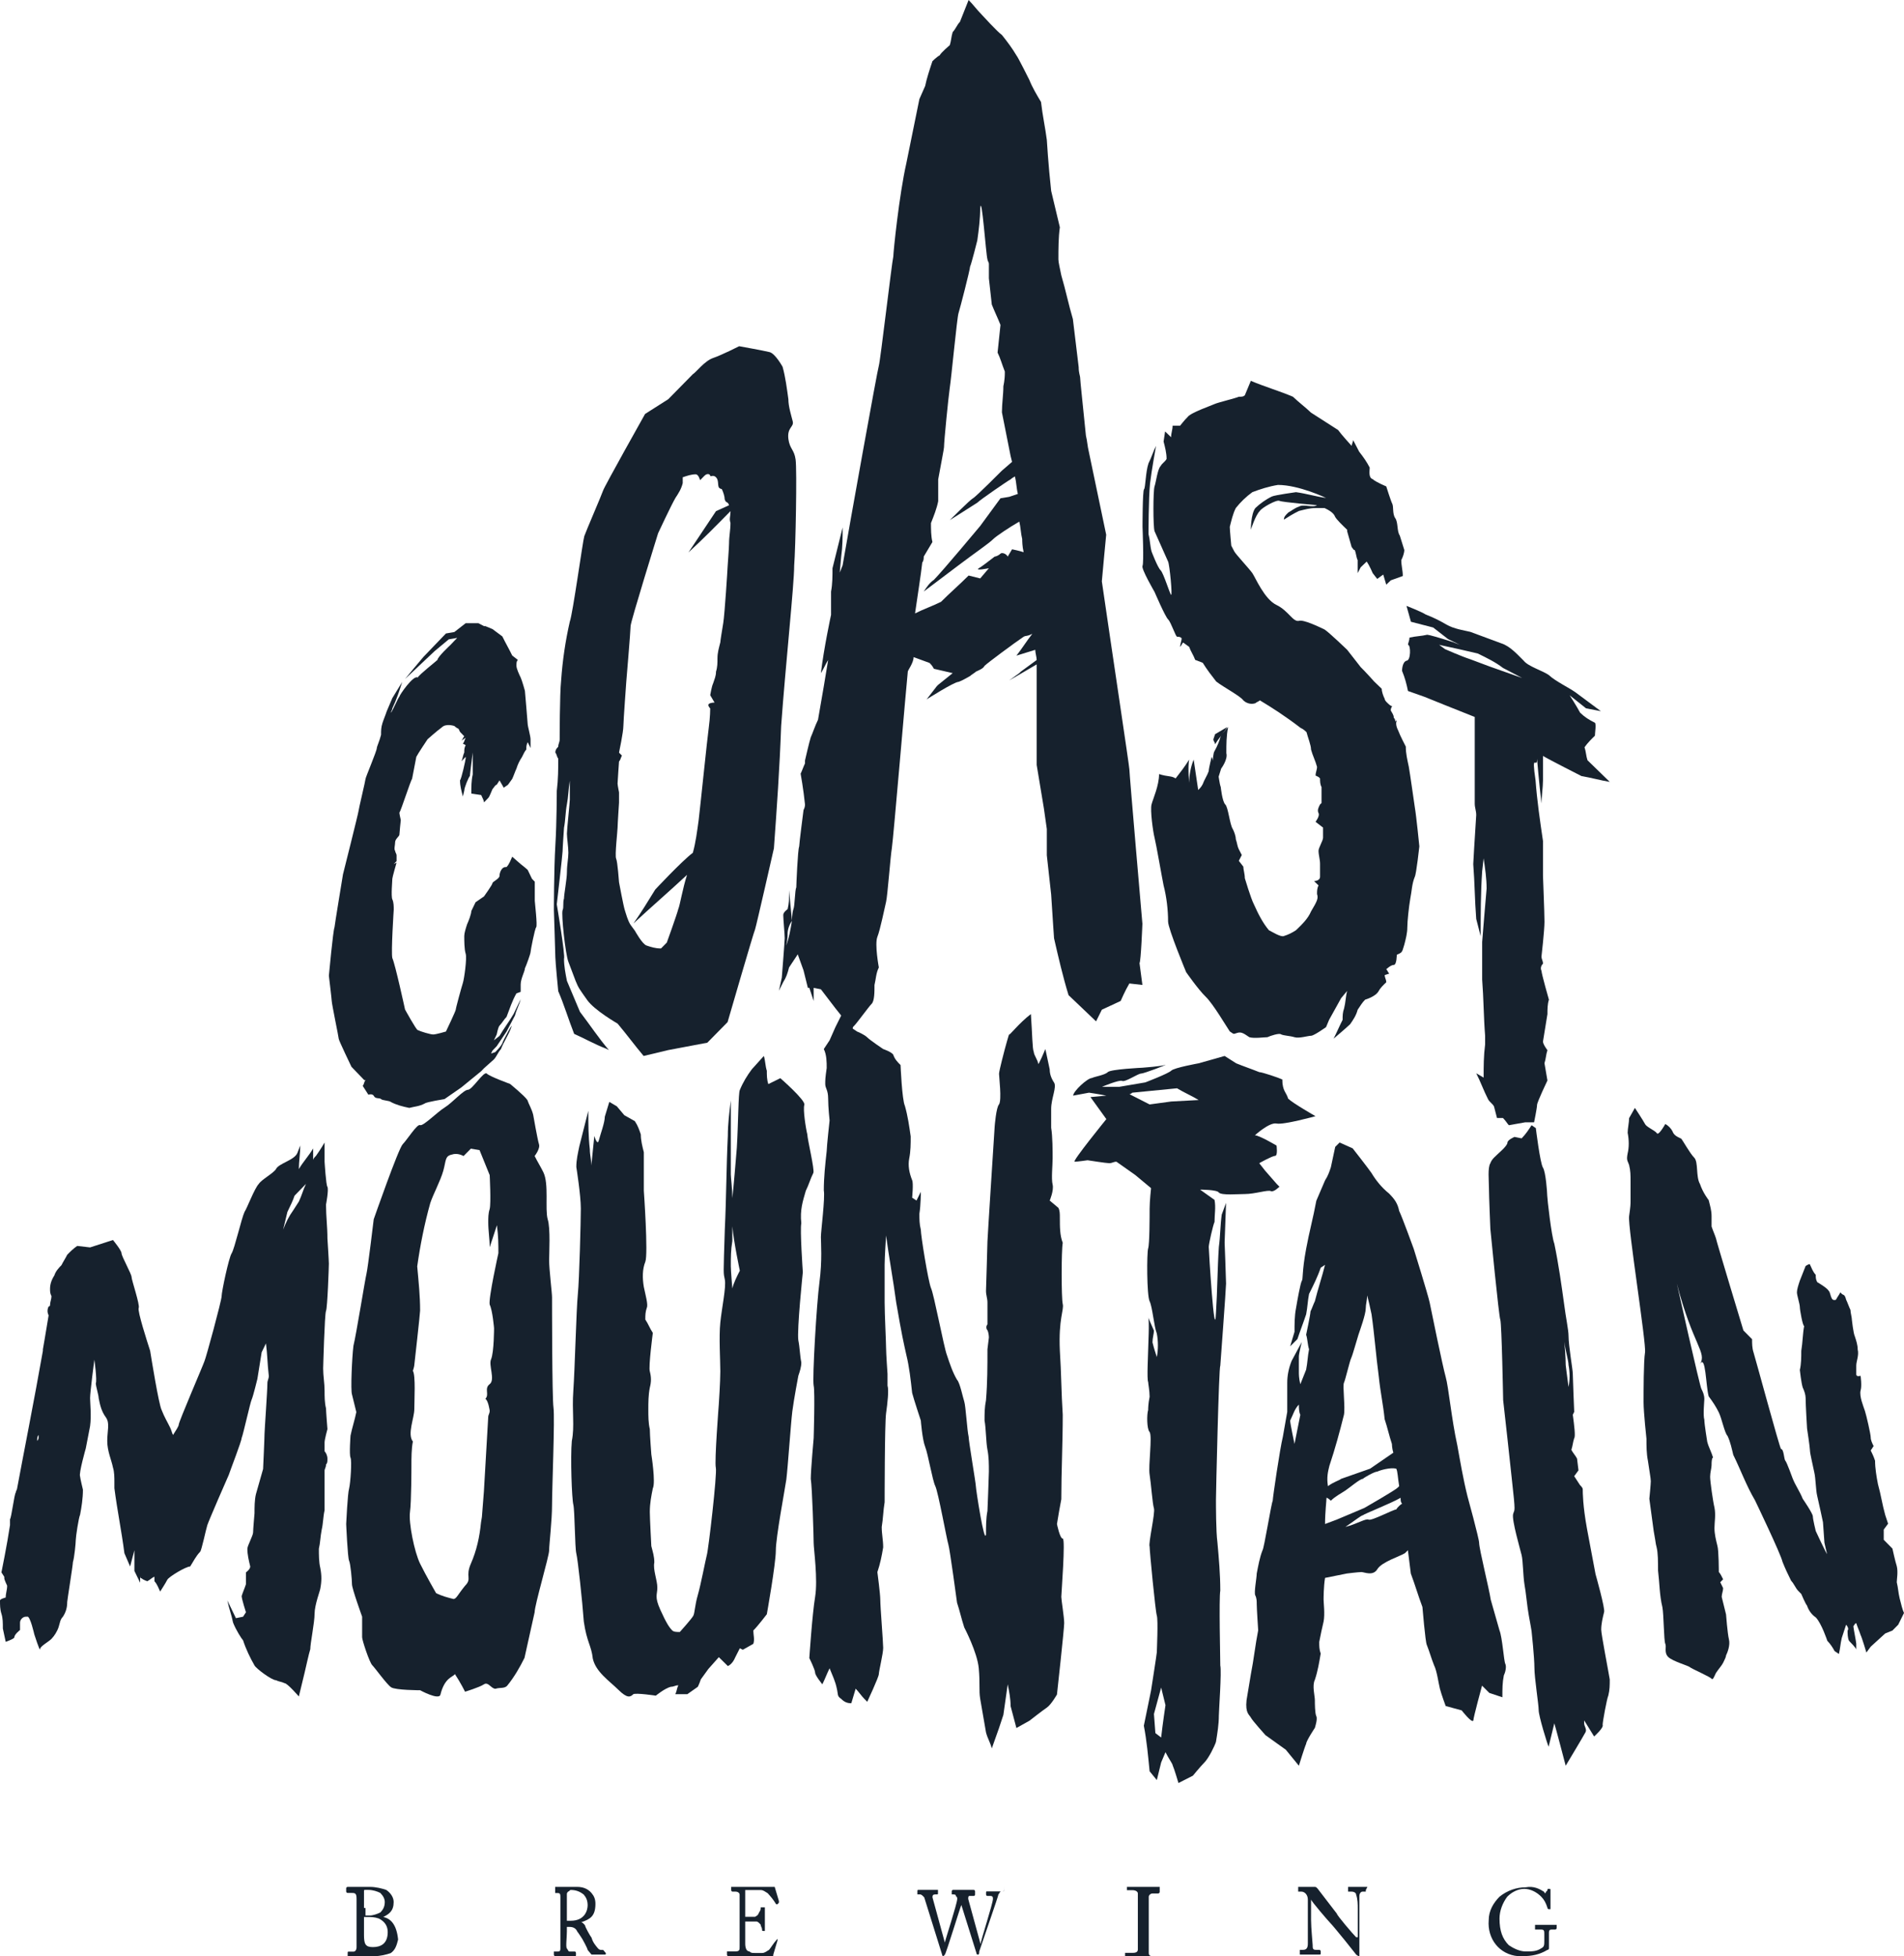
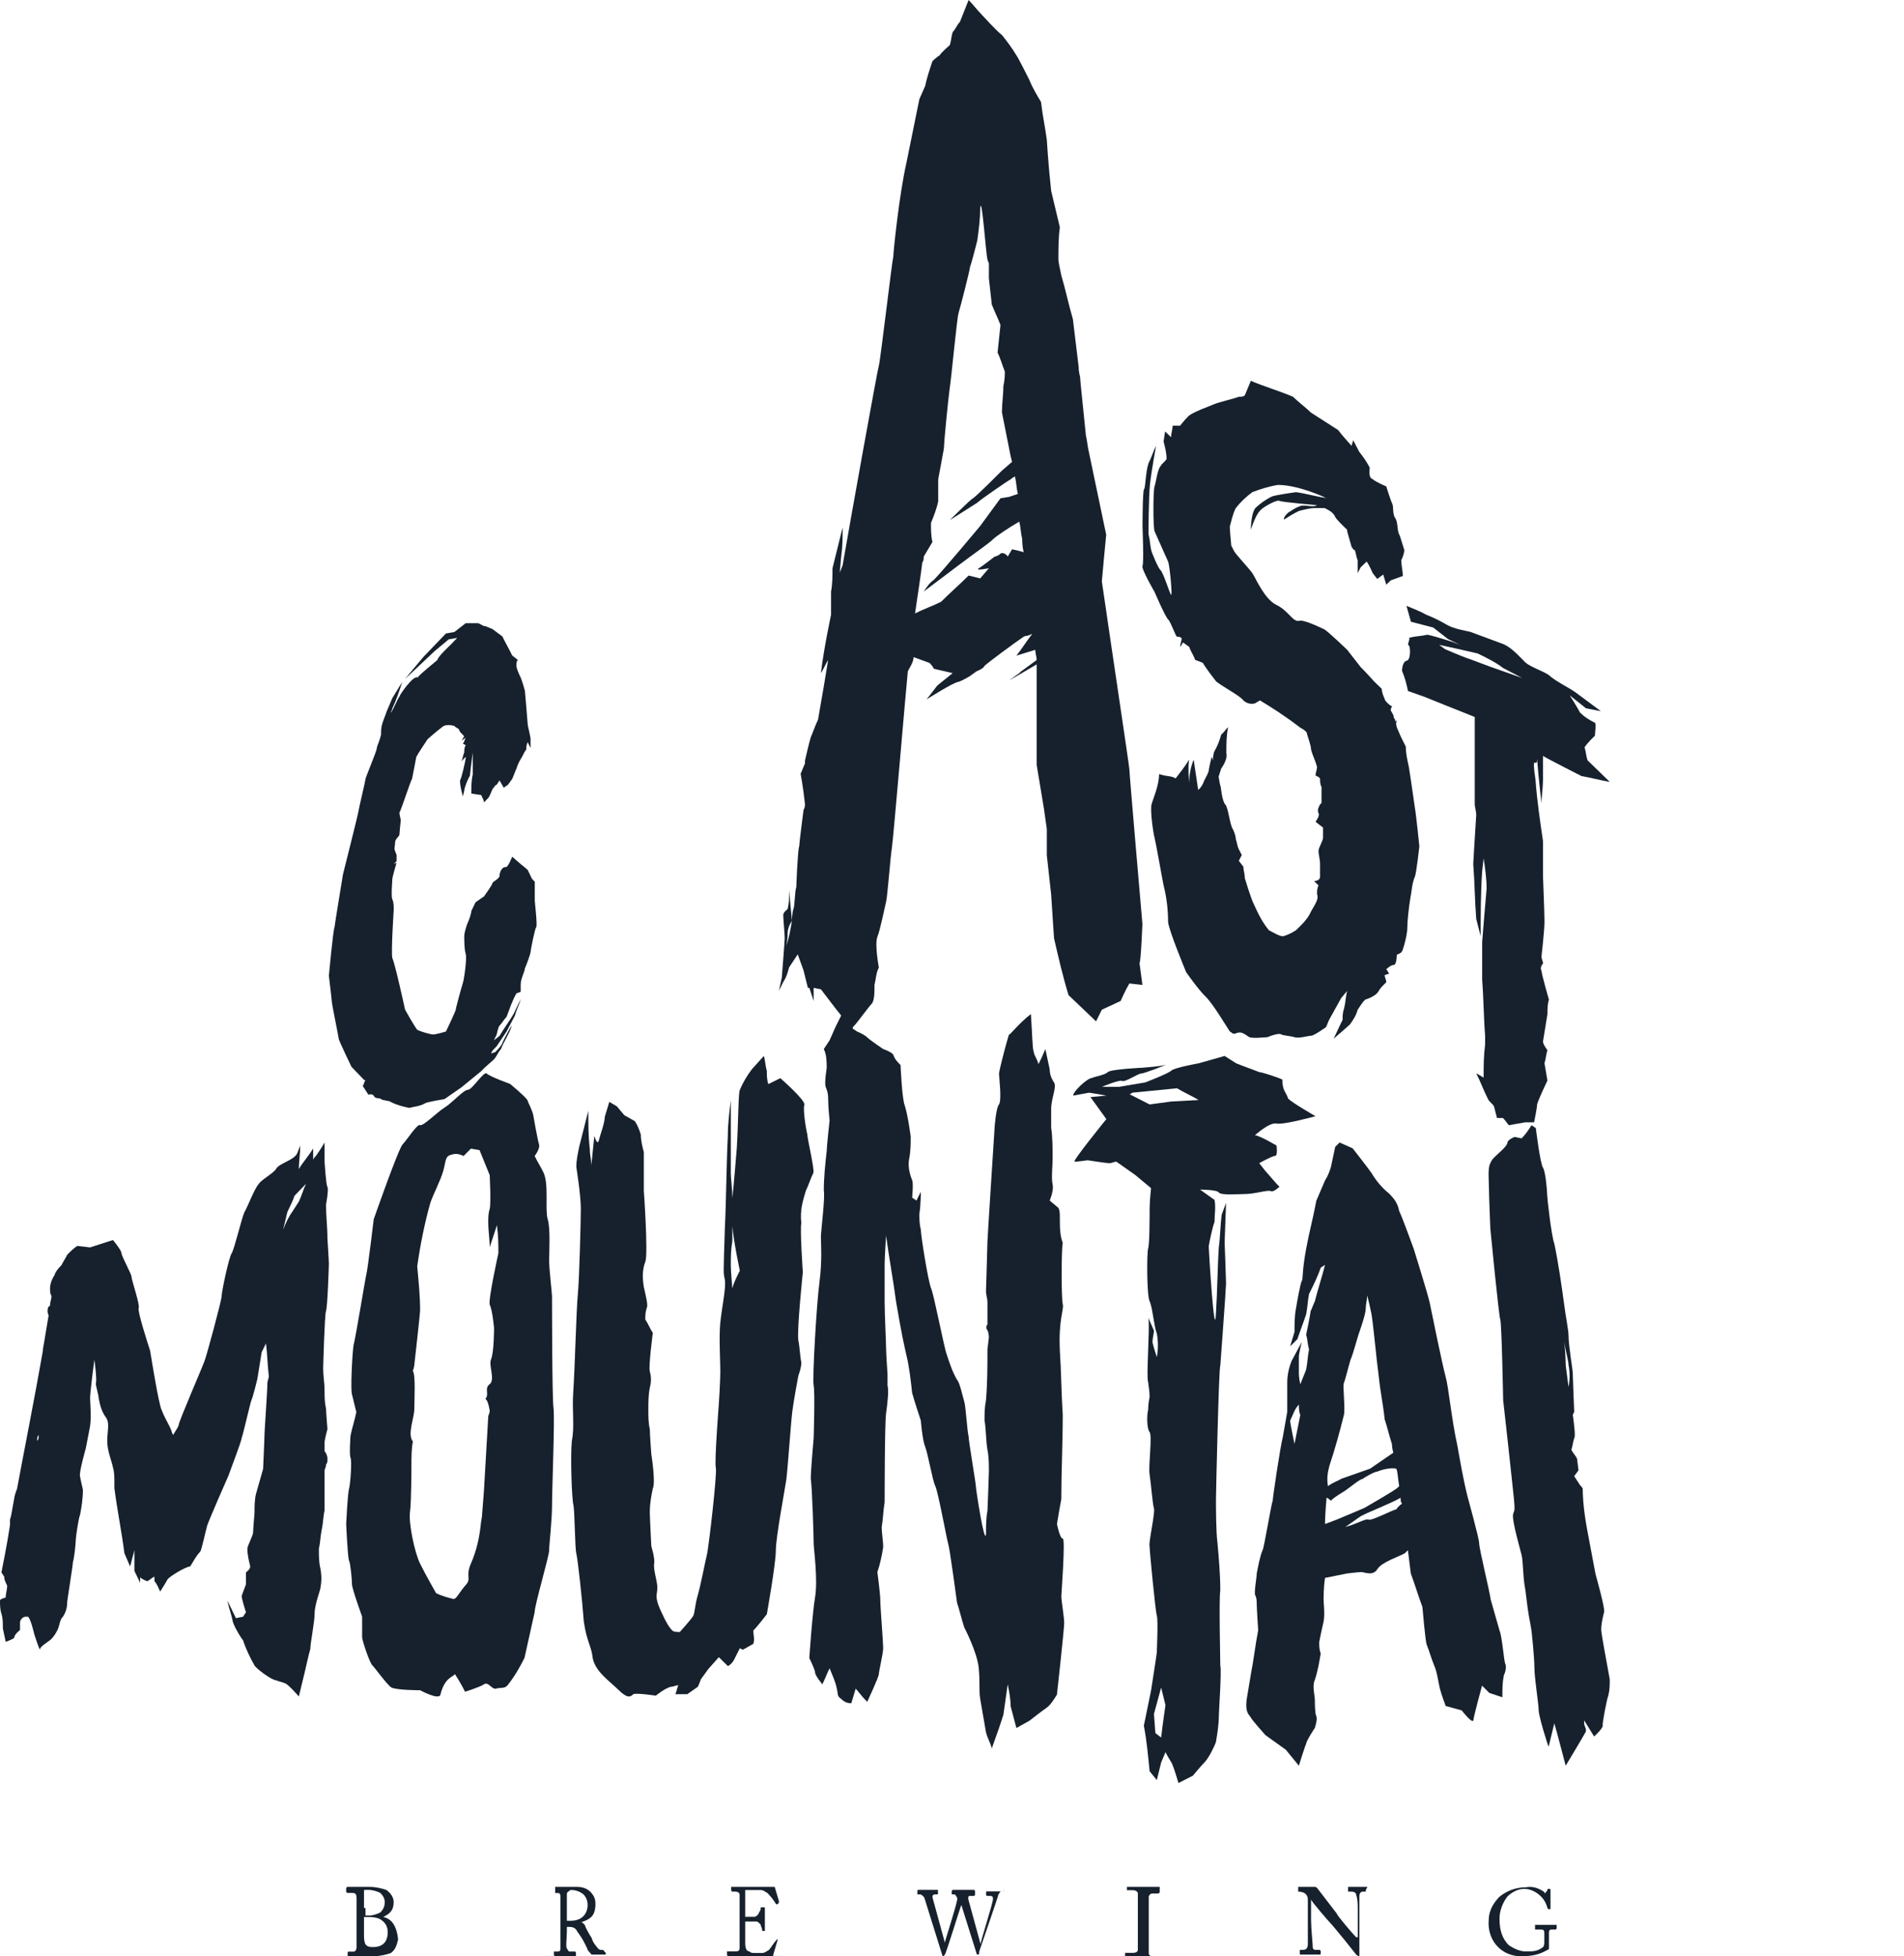
<svg xmlns="http://www.w3.org/2000/svg" width="110px" height="113px" viewBox="0 0 110 113" version="1.1">
  <title>coast-mountain_blue</title>
  <g id="Case-Studies" stroke="none" stroke-width="1" fill="none" fill-rule="evenodd">
    <g id="artboards/project-page---UPR" transform="translate(-357, -8259)" fill="#16212D" fill-rule="nonzero">
      <g id="sponsors" transform="translate(101, 7835)">
        <g id="coast-mountain_blue" transform="translate(256, 424)">
          <path d="M22.143,110.739 L22.143,110.739 C22.486,110.565 22.743,110.391 22.743,109.87 C22.743,109.609 22.571,109.348 22.314,109.174 C22.057,109.087 21.714,109 21.371,109 C21.2,109 20.857,109 20.771,109 C20.429,109 20.171,109 20.086,109 C20.086,109 20,109 20,109.087 L20,109.261 C20,109.261 20,109.348 20.086,109.348 L20.257,109.348 C20.514,109.348 20.6,109.348 20.6,109.696 C20.6,109.783 20.6,110.391 20.6,110.652 L20.6,111.261 C20.6,111.696 20.6,112.391 20.6,112.478 C20.6,112.652 20.514,112.739 20.429,112.739 L20.171,112.739 C20.086,112.739 20.086,112.739 20.086,112.826 L20.086,113 C20.086,113 20.086,113 20.171,113 C20.257,113 20.6,113 20.857,113 C21.114,113 21.286,113 21.629,113 C21.971,113 22.314,112.913 22.571,112.826 C22.829,112.652 22.914,112.391 23,112.043 C22.914,111.174 22.571,110.826 22.143,110.739 Z M21.029,110.217 C21.029,109.783 21.029,109.348 21.029,109.261 C21.029,109.174 21.029,109.174 21.114,109.174 C21.2,109.174 21.2,109.174 21.286,109.174 C21.543,109.174 21.8,109.261 21.971,109.348 C22.143,109.522 22.229,109.696 22.229,109.87 C22.229,110.13 22.143,110.304 21.971,110.478 C21.8,110.565 21.543,110.652 21.371,110.652 C21.286,110.652 21.2,110.652 21.114,110.652 L21.114,110.217 L21.029,110.217 Z M21.543,112.478 C21.114,112.478 21.029,112.304 21.029,111.783 L21.029,110.739 L21.2,110.739 C21.457,110.739 21.629,110.739 21.886,110.826 C22.229,111 22.4,111.261 22.4,111.609 C22.4,112.304 21.971,112.478 21.543,112.478 Z" id="Shape" />
          <path d="M34.85,112.644 C34.7,112.644 34.625,112.644 34.55,112.556 C34.4,112.378 34.25,112.2 34.175,111.933 C34.1,111.844 33.8,111.311 33.8,111.222 C33.725,111.133 33.65,111.044 33.575,111.044 L33.575,111.044 C34.1,110.867 34.4,110.689 34.4,109.978 C34.4,109.711 34.325,109.533 34.175,109.356 C33.95,109.089 33.65,109 33.35,109 C33.275,109 32.825,109 32.6,109 C32.225,109 32.075,109 32.075,109 C32.075,109 32.075,109 32.075,109.089 L32.075,109.267 C32.075,109.267 32.075,109.356 32.075,109.356 L32.225,109.356 C32.375,109.356 32.375,109.444 32.375,109.622 C32.375,109.8 32.375,110.067 32.375,110.511 L32.375,111.044 C32.375,111.578 32.375,112.022 32.375,112.556 C32.375,112.733 32.3,112.733 32.225,112.733 L32,112.733 C32,112.733 32,112.733 32,112.822 L32,112.911 C32,112.911 32,113 32.075,113 C32.15,113 32.225,113 32.6,113 C32.975,113 33.125,113 33.2,113 C33.275,113 33.275,113 33.275,112.911 L33.275,112.822 C33.275,112.822 33.275,112.733 33.2,112.733 L32.9,112.733 C32.825,112.733 32.825,112.644 32.75,112.556 C32.675,112.467 32.75,111.933 32.75,111.578 L32.75,111.311 C32.825,111.311 32.825,111.311 32.9,111.311 C33.125,111.311 33.275,111.4 33.35,111.578 C33.425,111.667 33.65,112.022 33.65,112.022 C33.65,112.022 33.95,112.556 33.95,112.644 C34.025,112.733 34.1,112.822 34.175,112.911 C34.25,112.911 34.4,112.911 34.55,112.911 C34.775,112.911 34.85,112.911 34.925,112.911 C35,112.911 35,112.911 35,112.822 L34.85,112.644 C34.85,112.644 34.85,112.644 34.85,112.644 Z M32.975,110.956 C32.9,110.956 32.825,110.956 32.75,110.956 L32.75,109.444 C32.75,109.356 32.75,109.356 32.825,109.267 C32.9,109.267 32.9,109.178 32.975,109.178 C33.275,109.178 33.5,109.267 33.725,109.444 C33.875,109.622 33.95,109.8 33.95,110.067 C33.95,110.333 33.8,110.956 32.975,110.956 Z" id="Shape" />
          <path d="M44.838,112.091 C44.757,112.091 44.757,112.091 44.838,112.091 C44.676,112.273 44.514,112.545 44.432,112.636 C44.27,112.727 44.189,112.818 44.027,112.818 C43.946,112.818 43.703,112.818 43.622,112.818 C43.459,112.818 43.378,112.818 43.297,112.727 C43.135,112.727 43.054,112.545 43.054,112.273 C43.054,112.182 43.054,111.636 43.054,111.364 L43.054,111 C43.135,111 43.459,111 43.703,111 C43.784,111 43.865,111.091 43.946,111.182 C43.946,111.273 44.027,111.364 44.027,111.455 C44.027,111.545 44.027,111.545 44.108,111.545 L44.189,111.545 C44.189,111.545 44.189,111.545 44.189,111.455 C44.189,111.364 44.189,111.091 44.189,110.909 C44.189,110.818 44.189,110.364 44.189,110.273 C44.189,110.273 44.189,110.273 44.189,110.182 C44.189,110.182 44.189,110.182 44.189,110.182 L44.027,110.182 C44.027,110.182 44.027,110.182 43.946,110.182 L43.946,110.182 C43.946,110.273 43.946,110.364 43.865,110.455 C43.784,110.636 43.784,110.636 43.622,110.727 C43.541,110.727 43.054,110.727 43.054,110.727 L43.054,109.182 L43.946,109.182 C44.108,109.182 44.189,109.273 44.351,109.364 C44.514,109.545 44.676,109.727 44.838,110 C44.838,110 44.838,110 44.919,110 L45,109.909 C45,109.909 45,109.909 45,109.818 L44.757,109 C44.757,109 44.757,109 44.676,109 C44.676,109 44.514,109 44.514,109 L43.135,109 L42.892,109 C42.568,109 42.405,109 42.324,109 C42.324,109 42.243,109 42.243,109 L42.243,109.182 C42.243,109.182 42.243,109.273 42.324,109.273 L42.486,109.273 C42.649,109.273 42.73,109.364 42.73,109.455 C42.73,109.545 42.73,110.182 42.73,110.636 L42.73,112.455 C42.73,112.636 42.73,112.727 42.486,112.727 L42.081,112.727 C42,112.727 42,112.727 42,112.727 L42,112.909 C42,112.909 42,113 42.081,113 C42.162,113 42.162,113 42.324,113 L42.73,113 L44.189,113 L44.595,113 C44.676,113 44.676,113 44.676,112.909 L44.919,112.091 C44.919,112 44.919,112 44.919,112 L44.838,112.091 Z" id="Path" />
          <path d="M57.921,109.261 C57.841,109.261 57.762,109.261 57.524,109.261 C57.286,109.261 57.048,109.261 57.048,109.261 C56.968,109.261 56.968,109.261 56.968,109.348 L56.968,109.435 C56.968,109.435 56.968,109.522 57.048,109.522 L57.206,109.522 C57.365,109.522 57.365,109.609 57.365,109.696 C57.365,109.957 56.651,112.13 56.651,112.304 L56.651,112.304 L55.937,109.696 C55.937,109.609 55.937,109.522 56.016,109.522 C56.016,109.522 56.095,109.522 56.095,109.522 L56.254,109.522 C56.254,109.522 56.333,109.522 56.333,109.435 L56.333,109.261 C56.333,109.261 56.333,109.174 56.254,109.174 C56.175,109.174 56.016,109.174 55.619,109.174 C55.222,109.174 55.063,109.174 55.063,109.174 C55.063,109.174 54.984,109.174 54.984,109.261 L54.984,109.348 C54.984,109.348 54.984,109.435 54.984,109.435 L55.063,109.435 C55.143,109.435 55.222,109.435 55.222,109.522 C55.302,109.609 55.302,109.609 55.302,109.696 C55.302,109.957 54.587,112.13 54.587,112.217 L54.587,112.217 L53.873,109.609 C53.873,109.522 53.873,109.435 54.032,109.435 L54.111,109.435 C54.19,109.435 54.19,109.435 54.19,109.348 L54.19,109.174 C54.19,109.174 54.19,109.174 54.111,109.174 C54.032,109.174 53.873,109.174 53.556,109.174 C53.238,109.174 53.079,109.174 53.079,109.174 C53,109.174 53,109.174 53,109.261 L53,109.348 C53,109.348 53,109.435 53,109.435 L53.159,109.435 C53.238,109.435 53.317,109.522 53.397,109.609 L54.429,112.913 C54.429,113 54.508,113 54.508,113 C54.508,113 54.587,112.913 54.587,112.913 C54.667,112.826 55.46,110.217 55.54,110.043 L55.54,110.043 L56.413,112.826 C56.413,112.913 56.492,112.913 56.492,112.913 C56.571,112.913 56.571,112.826 56.571,112.739 C56.651,112.478 57.683,109.522 57.683,109.435 C57.762,109.348 57.762,109.261 57.841,109.261 L57.921,109.261 C58,109.261 58,109.261 58,109.174 L58,109 C58,109.261 58,109.261 57.921,109.261 Z" id="Path" />
          <path d="M66.895,113 L66.684,113 C66.474,113 66.368,113 66.368,112.81 C66.368,112.714 66.368,111.476 66.368,111.381 L66.368,110.905 C66.368,110.81 66.368,109.571 66.368,109.571 C66.368,109.476 66.474,109.381 66.579,109.381 L66.895,109.381 C66.895,109.381 67,109.381 67,109.286 L67,109.095 C67,109.095 67,109 67,109 L67,109 C66.895,109 66.684,109 66.158,109 C65.632,109 65.316,109 65.211,109 C65.211,109 65.211,109 65.105,109 L65.105,109 L65.105,109.19 C65.105,109.19 65.105,109.19 65.211,109.19 L65.421,109.19 C65.632,109.19 65.737,109.286 65.737,109.381 C65.737,109.476 65.737,110.524 65.737,110.619 L65.737,111 C65.737,111.286 65.737,112.524 65.737,112.619 C65.737,112.81 65.526,112.81 65.421,112.81 L65.105,112.81 C65.105,112.81 65,112.81 65,112.81 L65,113 C65,113 65,113 65.105,113 C65.211,113 65.421,113 66.053,113 C66.579,113 66.789,113 66.895,113 C67,113 67,113 67,113 L66.895,113 C66.895,113 66.895,113 66.895,113 Z" id="Path" />
-           <path d="M79,109 C78.907,109 78.814,109 78.442,109 C78.163,109 77.884,109 77.884,109 C77.884,109 77.884,109 77.884,109 L77.884,109 L77.884,109.182 C77.884,109.182 77.884,109.273 77.884,109.273 L78.07,109.273 C78.256,109.273 78.349,109.364 78.349,109.455 C78.442,109.727 78.442,110 78.442,110.273 C78.442,110.545 78.442,110.818 78.442,111.273 L78.442,111.909 L78.349,111.909 C78.163,111.727 77.233,110.636 77.233,110.545 L76.116,109.091 C76.023,109 76.023,109 75.93,109 C75.837,109 75.744,109 75.558,109 C75.372,109 75.279,109 75.186,109 C75.093,109 75.093,109 75,109 C75,109 75,109 75,109 L75,109.182 C75,109.182 75,109.273 75,109.273 L75.186,109.273 C75.372,109.273 75.558,109.455 75.558,109.727 L75.558,110.636 C75.558,111.636 75.558,112.182 75.558,112.273 C75.558,112.545 75.465,112.636 75.279,112.636 L75.093,112.636 C75.093,112.636 75.093,112.636 75.093,112.636 L75.093,112.636 L75.093,112.818 C75.093,112.818 75.093,112.909 75.093,112.909 C75.093,112.909 75.558,112.909 75.651,112.909 C75.744,112.909 76.116,112.909 76.209,112.909 C76.302,112.909 76.302,112.909 76.302,112.818 L76.302,112.727 C76.302,112.727 76.302,112.636 76.209,112.636 L76.023,112.636 C75.837,112.636 75.837,112.545 75.837,112.364 C75.837,112.273 75.744,111.364 75.744,110.909 L75.744,109.727 L75.744,109.727 C75.744,109.818 76.767,111 76.86,111.091 C76.953,111.182 77.326,111.636 77.698,112.091 L78.349,112.909 C78.349,112.909 78.442,113 78.535,113 C78.535,113 78.535,112.909 78.535,112.818 L78.535,110.818 C78.535,110.455 78.535,109.909 78.535,109.545 C78.535,109.364 78.628,109.273 78.721,109.273 L78.907,109.273 C78.907,109.273 78.907,109.273 78.907,109.182 L79,109 C79,109 79,109 79,109 Z" id="Path" />
+           <path d="M79,109 C78.907,109 78.814,109 78.442,109 C78.163,109 77.884,109 77.884,109 C77.884,109 77.884,109 77.884,109 L77.884,109 L77.884,109.182 C77.884,109.182 77.884,109.273 77.884,109.273 L78.07,109.273 C78.256,109.273 78.349,109.364 78.349,109.455 C78.442,109.727 78.442,110 78.442,110.273 C78.442,110.545 78.442,110.818 78.442,111.273 L78.442,111.909 L78.349,111.909 C78.163,111.727 77.233,110.636 77.233,110.545 L76.116,109.091 C76.023,109 76.023,109 75.93,109 C75.837,109 75.744,109 75.558,109 C75.372,109 75.279,109 75.186,109 C75.093,109 75.093,109 75,109 C75,109 75,109 75,109 L75,109.182 C75,109.182 75,109.273 75,109.273 C75.372,109.273 75.558,109.455 75.558,109.727 L75.558,110.636 C75.558,111.636 75.558,112.182 75.558,112.273 C75.558,112.545 75.465,112.636 75.279,112.636 L75.093,112.636 C75.093,112.636 75.093,112.636 75.093,112.636 L75.093,112.636 L75.093,112.818 C75.093,112.818 75.093,112.909 75.093,112.909 C75.093,112.909 75.558,112.909 75.651,112.909 C75.744,112.909 76.116,112.909 76.209,112.909 C76.302,112.909 76.302,112.909 76.302,112.818 L76.302,112.727 C76.302,112.727 76.302,112.636 76.209,112.636 L76.023,112.636 C75.837,112.636 75.837,112.545 75.837,112.364 C75.837,112.273 75.744,111.364 75.744,110.909 L75.744,109.727 L75.744,109.727 C75.744,109.818 76.767,111 76.86,111.091 C76.953,111.182 77.326,111.636 77.698,112.091 L78.349,112.909 C78.349,112.909 78.442,113 78.535,113 C78.535,113 78.535,112.909 78.535,112.818 L78.535,110.818 C78.535,110.455 78.535,109.909 78.535,109.545 C78.535,109.364 78.628,109.273 78.721,109.273 L78.907,109.273 C78.907,109.273 78.907,109.273 78.907,109.182 L79,109 C79,109 79,109 79,109 Z" id="Path" />
          <path d="M89.933,111.193 C89.844,111.193 89.665,111.193 89.309,111.193 C88.952,111.193 88.684,111.193 88.684,111.193 C88.684,111.193 88.684,111.193 88.684,111.283 L88.684,111.464 C88.684,111.464 88.684,111.464 88.773,111.464 L89.041,111.464 C89.219,111.464 89.219,111.554 89.219,111.735 L89.219,112.096 C89.219,112.367 89.219,112.458 89.041,112.548 C88.773,112.729 88.506,112.729 88.149,112.729 C87.792,112.729 87.435,112.548 87.167,112.367 C86.81,112.006 86.632,111.554 86.632,110.831 C86.632,110.379 86.81,109.928 87.078,109.566 C87.346,109.295 87.703,109.114 88.06,109.114 C88.416,109.114 88.773,109.295 89.041,109.566 C89.219,109.747 89.309,109.928 89.398,110.199 C89.398,110.199 89.398,110.289 89.487,110.289 L89.576,110.289 C89.576,110.289 89.576,110.289 89.576,110.199 L89.576,109.205 C89.576,109.114 89.576,109.114 89.487,109.114 C89.398,109.114 89.398,109.114 89.398,109.205 L89.309,109.295 C89.309,109.385 89.219,109.385 89.219,109.295 C88.952,109.114 88.595,108.934 88.149,109.024 C87.613,109.024 87.078,109.205 86.632,109.566 C86.275,109.928 86.008,110.379 86.008,110.922 C85.918,112.006 86.632,112.91 87.703,113 C87.792,113 87.881,113 87.97,113 C88.506,113 88.952,112.91 89.398,112.639 C89.487,112.639 89.487,112.548 89.487,112.548 C89.487,112.458 89.487,112.458 89.487,112.367 L89.487,111.645 C89.487,111.464 89.576,111.464 89.665,111.464 L89.844,111.464 C89.844,111.464 89.933,111.464 89.933,111.373 L89.933,111.193 C90.022,111.193 90.022,111.193 89.933,111.193 Z" id="Path" />
          <path d="M21.118,62.388 C21.037,62.473 21.037,62.642 20.955,62.727 L21.281,63.236 C21.281,63.236 21.526,63.152 21.607,63.321 C21.689,63.491 21.933,63.406 22.015,63.491 C22.096,63.576 22.504,63.576 22.585,63.661 C22.911,63.83 23.237,63.915 23.644,64 C23.97,63.915 24.215,63.915 24.54,63.745 C24.622,63.661 25.681,63.491 25.681,63.491 L26.659,62.812 C27.066,62.473 27.392,62.218 27.8,61.879 L27.963,61.709 L27.963,61.709 L28.533,61.2 C28.696,61.03 28.777,60.776 28.94,60.606 C29.103,60.182 29.348,59.842 29.511,59.418 C29.755,58.824 29.022,60.182 29.022,60.267 C28.94,60.436 28.777,60.606 28.614,60.776 L28.37,60.861 L28.451,60.691 L28.696,60.436 L29.266,59.588 L29.755,58.655 C29.837,58.315 29.999,58.061 30.081,57.721 L29.674,58.57 C29.429,58.994 29.103,59.418 28.859,59.842 L28.533,60.097 L28.696,59.758 C28.696,59.758 28.777,59.333 28.859,59.248 C29.022,59.079 29.103,58.909 29.266,58.739 C29.429,58.315 29.592,57.806 29.837,57.382 L30.081,57.297 C30.081,57.297 30.081,57.212 30.081,56.873 C30.081,56.533 30.325,56.109 30.325,55.939 C30.407,55.77 30.651,55.091 30.651,55.006 C30.651,54.921 30.896,53.648 30.977,53.564 C31.059,53.479 30.896,52.121 30.896,52.036 C30.896,51.782 30.896,51.527 30.896,51.358 C30.896,51.188 30.896,51.018 30.896,50.933 L30.733,50.764 C30.651,50.594 30.57,50.424 30.488,50.255 C30.407,50.17 30.081,49.915 30.081,49.915 L29.592,49.491 C29.511,49.661 29.429,49.915 29.266,50.085 C29.185,50.085 29.103,50.085 29.022,50.17 C28.94,50.255 28.859,50.424 28.859,50.594 C28.859,50.764 28.451,50.933 28.451,51.018 C28.451,51.103 27.963,51.782 27.963,51.782 L27.474,52.121 C27.392,52.291 27.311,52.461 27.229,52.63 C27.229,52.8 27.066,53.224 26.985,53.394 C26.903,53.648 26.822,53.903 26.822,54.073 C26.822,54.327 26.822,54.836 26.903,55.091 C26.985,55.345 26.822,56.533 26.74,56.788 C26.659,57.042 26.333,58.23 26.333,58.315 C26.333,58.4 25.763,59.588 25.763,59.588 C25.763,59.588 25.192,59.758 25.029,59.758 C24.866,59.758 24.296,59.588 24.133,59.503 C24.052,59.503 23.4,58.315 23.4,58.315 C23.4,58.315 22.829,55.685 22.666,55.345 C22.585,55.006 22.748,52.545 22.748,52.545 C22.748,52.376 22.748,52.121 22.666,51.952 C22.585,51.782 22.666,50.848 22.666,50.764 C22.666,50.679 22.911,49.83 22.911,49.83 L22.748,49.915 L22.911,49.745 C22.911,49.661 22.911,49.491 22.911,49.406 C22.911,49.321 22.829,49.236 22.829,49.152 C22.748,49.067 22.829,48.812 22.829,48.642 C22.829,48.473 23.074,48.303 23.074,48.218 C23.074,48.133 23.155,47.37 23.155,47.37 C23.155,47.37 23.074,47.03 23.074,46.945 C23.155,46.861 23.726,45.079 23.807,44.994 C23.889,44.57 23.97,44.145 24.052,43.721 C24.133,43.552 24.703,42.703 24.703,42.703 C24.703,42.703 25.274,42.194 25.518,42.024 C25.763,41.77 26.251,41.939 26.251,41.939 C26.251,41.939 26.333,42.024 26.496,42.109 L26.577,42.279 C26.659,42.364 26.74,42.448 26.822,42.533 C26.74,42.618 26.74,42.703 26.659,42.788 L26.903,42.618 C26.822,42.788 26.822,42.873 26.74,42.958 L26.903,43.042 C26.822,43.212 26.822,43.297 26.822,43.467 C26.74,43.636 26.74,43.806 26.659,43.976 L26.903,43.721 C26.903,43.721 26.903,43.806 26.903,43.806 C26.903,43.891 26.659,44.994 26.577,45.079 C26.577,45.418 26.659,45.673 26.74,46.012 L26.822,45.673 C26.822,45.503 27.066,44.909 27.148,44.824 C27.148,44.739 27.311,43.467 27.311,43.467 L27.311,44.739 C27.229,45.079 27.229,45.503 27.229,45.842 L27.8,45.927 C27.881,46.097 27.963,46.267 27.963,46.352 C28.044,46.267 28.125,46.182 28.207,46.097 C28.288,46.012 28.37,45.758 28.451,45.588 C28.533,45.503 28.614,45.333 28.696,45.333 L28.859,45.079 L29.103,45.503 L29.348,45.333 L29.592,44.994 C29.674,44.824 29.755,44.57 29.837,44.4 C29.918,44.145 29.999,43.976 30.162,43.721 C30.244,43.552 30.325,43.382 30.407,43.297 C30.407,43.127 30.407,43.042 30.488,42.873 L30.651,43.212 C30.651,43.212 30.651,42.788 30.651,42.703 C30.651,42.533 30.488,41.939 30.488,41.855 C30.488,41.77 30.325,39.903 30.325,39.903 C30.325,39.903 30.162,39.309 30.081,39.139 C29.999,38.97 29.837,38.63 29.837,38.461 C29.837,38.291 29.837,38.206 29.918,38.121 L29.592,37.867 C29.429,37.527 29.185,37.103 29.022,36.764 L28.451,36.339 L28.451,36.339 L28.044,36.17 L27.963,36.17 L27.963,36.17 L27.637,36 L26.903,36 L26.251,36.509 L25.763,36.594 L25.437,36.933 C25.437,36.933 24.54,37.867 24.459,37.952 C24.378,38.036 23.4,39.224 23.4,39.224 L25.111,37.612 L25.926,36.933 L26.414,36.848 L26.007,37.273 C26.007,37.273 25.274,37.952 25.274,38.121 C25.192,38.206 24.215,38.97 24.133,39.139 C23.889,38.97 23.074,40.158 23.074,40.242 C22.992,40.327 22.666,41.091 22.585,41.176 C22.585,41.091 22.666,41.006 22.666,40.921 C22.911,40.412 23.074,39.903 23.237,39.394 L22.666,40.327 L22.341,41.091 C22.259,41.345 22.178,41.515 22.096,41.77 C22.015,42.024 22.015,42.194 22.015,42.448 C21.933,42.788 21.77,43.127 21.77,43.212 C21.77,43.382 21.118,44.909 21.118,44.994 C21.118,45.079 20.711,46.776 20.711,46.861 C20.711,46.945 19.815,50.509 19.815,50.509 C19.815,50.509 19.326,53.479 19.326,53.564 C19.244,53.733 19,56.364 19,56.364 C19,56.364 19.163,57.721 19.163,57.806 C19.163,57.976 19.57,59.927 19.57,60.012 C19.57,60.097 20.304,61.624 20.304,61.624 L21.037,62.388 L21.118,62.388 Z" id="Path" />
          <path d="M66.007,32.69 C65.92,32.857 66.702,34.193 66.702,34.193 C66.702,34.193 67.311,35.613 67.484,35.78 C67.658,35.947 67.919,36.782 68.006,36.782 C68.093,36.782 68.18,36.782 68.267,36.866 C68.267,37.033 68.18,37.2 68.18,37.367 C68.267,37.284 68.267,37.2 68.354,37.116 L68.701,37.367 C68.788,37.618 68.962,37.868 69.049,38.119 L69.484,38.286 C69.744,38.703 70.005,39.037 70.266,39.371 C70.7,39.705 71.657,40.207 71.83,40.457 C72.004,40.624 72.265,40.708 72.526,40.624 C72.613,40.541 72.7,40.541 72.786,40.457 C73.482,40.875 74.264,41.376 75.133,42.044 C75.307,42.127 75.394,42.211 75.481,42.295 C75.568,42.629 75.742,43.046 75.742,43.297 C75.829,43.631 76.003,43.965 76.089,44.299 C76.089,44.466 76.003,44.633 76.003,44.8 L76.176,44.884 C76.176,44.884 76.263,44.967 76.263,44.967 C76.263,45.134 76.263,45.301 76.35,45.468 C76.35,45.635 76.35,45.719 76.35,45.802 C76.35,45.969 76.35,46.136 76.35,46.387 L76.263,46.47 C76.176,46.637 76.089,46.804 76.176,46.971 C76.263,47.138 76.003,47.473 76.003,47.473 L76.437,47.807 C76.437,47.89 76.437,48.057 76.437,48.141 C76.437,48.224 76.437,48.391 76.437,48.391 C76.437,48.558 76.176,48.976 76.176,49.143 C76.176,49.393 76.263,49.644 76.263,49.895 L76.263,50.646 C76.263,50.897 75.916,50.897 75.916,50.897 L76.176,51.147 C76.089,51.314 76.089,51.481 76.089,51.648 C76.176,51.899 76.089,52.066 75.742,52.651 C75.568,53.068 75.22,53.402 74.873,53.736 C74.612,53.903 74.438,53.987 74.177,54.07 C74.003,54.154 73.482,53.82 73.308,53.736 C72.96,53.319 72.7,52.818 72.439,52.233 C72.265,51.899 71.917,50.73 71.917,50.73 C71.917,50.479 71.83,50.229 71.83,50.062 L71.57,49.727 L71.743,49.393 L71.57,49.059 C71.483,48.892 71.483,48.725 71.396,48.475 C71.396,48.308 71.309,48.057 71.222,47.89 C71.048,47.64 70.961,46.637 70.787,46.47 C70.613,46.303 70.527,45.468 70.527,45.468 C70.44,45.218 70.44,44.967 70.353,44.633 C70.266,44.466 70.005,43.714 70.005,43.714 C70.005,43.714 69.831,44.382 69.831,44.549 C69.744,44.8 69.57,45.051 69.484,45.301 C69.397,45.468 69.31,45.552 69.223,45.635 C69.136,45.051 69.049,44.466 68.962,43.881 C68.788,44.299 68.701,44.8 68.701,45.218 C68.701,45.218 68.614,44.299 68.701,43.881 C68.44,44.299 68.18,44.633 67.919,44.967 C67.658,44.8 67.484,44.884 66.963,44.716 C66.963,45.385 66.615,46.136 66.528,46.47 C66.441,46.804 66.615,48.057 66.702,48.391 C66.789,48.725 67.137,50.73 67.224,51.147 C67.397,51.815 67.484,52.567 67.484,53.235 C67.484,53.653 68.527,56.158 68.527,56.158 C68.527,56.158 69.223,57.16 69.657,57.578 C70.092,57.996 70.874,59.332 71.048,59.582 C71.309,59.749 71.222,59.749 71.483,59.666 C71.743,59.582 71.917,59.749 72.178,59.916 C72.439,60 73.047,59.916 73.221,59.916 C73.395,59.833 73.916,59.666 74.003,59.749 C74.177,59.833 74.525,59.833 74.786,59.916 C75.046,60 75.568,59.833 75.742,59.833 C75.916,59.833 76.611,59.332 76.611,59.332 L76.785,58.914 L77.48,57.662 L77.828,57.244 C77.741,57.578 77.741,57.912 77.654,58.246 C77.567,58.497 77.567,58.664 77.567,58.914 C77.393,59.248 77.219,59.666 77.046,60 C77.046,60 77.741,59.415 78.002,59.165 C78.176,58.914 78.349,58.664 78.436,58.33 C78.61,58.079 78.697,57.912 78.871,57.745 C78.871,57.745 79.479,57.578 79.653,57.244 C79.74,57.077 79.914,56.91 80.088,56.743 C80.088,56.576 80.001,56.492 80.001,56.325 L80.262,56.242 C80.175,56.158 80.175,56.075 80.088,55.991 C80.088,55.991 80.349,55.741 80.522,55.741 C80.696,55.741 80.696,55.156 80.696,55.156 L80.87,55.073 C81.044,54.989 81.044,54.822 81.131,54.571 C81.218,54.237 81.305,53.903 81.305,53.569 C81.305,53.235 81.392,52.4 81.478,51.899 C81.565,51.481 81.565,51.064 81.739,50.646 C81.826,50.479 82,48.892 82,48.892 C82,48.892 81.826,47.138 81.739,46.637 C81.652,46.053 81.478,44.8 81.392,44.299 C81.305,43.881 81.218,43.547 81.218,43.13 C81.218,43.13 80.87,42.462 80.783,42.211 C80.696,42.044 80.609,41.793 80.696,41.626 C80.609,41.626 80.609,41.71 80.609,41.71 C80.609,41.626 80.609,41.543 80.522,41.459 C80.522,41.292 80.435,41.209 80.349,41.042 C80.349,40.875 80.435,40.791 80.435,40.791 C80.349,40.791 80.262,40.708 80.175,40.624 C80.088,40.541 80.001,40.457 80.001,40.374 C79.914,40.207 79.827,39.956 79.827,39.789 C79.653,39.622 79.566,39.538 79.392,39.371 C79.392,39.371 78.871,38.787 78.61,38.536 C78.349,38.202 78.089,37.868 77.828,37.534 C77.828,37.534 76.785,36.532 76.524,36.365 C76.176,36.198 75.307,35.78 75.046,35.864 C74.699,35.947 74.438,35.279 73.743,34.945 C73.047,34.611 72.526,33.358 72.352,33.108 C72.178,32.857 71.396,32.022 71.309,31.855 C71.222,31.688 71.135,31.521 71.135,31.521 C71.135,31.521 71.048,30.602 71.048,30.435 C71.135,30.101 71.222,29.684 71.396,29.349 C71.657,29.015 72.004,28.681 72.352,28.431 C72.786,28.264 73.308,28.097 73.83,28.013 C75.046,28.013 76.611,28.765 76.611,28.765 C76.003,28.681 75.481,28.514 74.873,28.431 C74.873,28.431 73.656,28.598 73.482,28.681 C73.134,28.848 72.786,29.099 72.526,29.349 C72.265,29.684 72.265,30.602 72.265,30.602 C72.265,30.602 72.526,29.767 72.786,29.516 C72.873,29.349 73.743,28.848 73.916,28.932 C74.09,29.015 76.089,29.182 76.089,29.182 C75.829,29.349 75.307,29.099 75.046,29.266 C74.786,29.349 74.612,29.516 74.438,29.6 C74.264,29.767 74.177,29.851 74.177,30.018 C74.438,29.851 74.699,29.684 75.046,29.516 C75.394,29.433 75.655,29.349 76.003,29.349 C76.089,29.349 76.263,29.349 76.524,29.349 C76.524,29.349 76.524,29.349 76.524,29.349 C76.698,29.433 77.046,29.6 77.132,29.851 C77.219,30.018 77.567,30.352 77.828,30.602 C77.828,30.602 77.828,30.686 77.828,30.686 C77.915,31.02 78.002,31.27 78.089,31.604 C78.176,31.688 78.176,31.771 78.262,31.771 C78.349,31.938 78.349,32.189 78.436,32.356 C78.436,32.607 78.436,32.857 78.436,33.108 L78.61,32.774 L78.958,32.44 C79.132,32.69 79.305,33.108 79.305,33.108 L79.566,33.442 L79.914,33.191 L80.088,33.776 L80.349,33.525 L81.044,33.275 C81.044,32.941 80.957,32.69 80.957,32.356 C81.044,32.189 81.131,31.938 81.131,31.771 C81.044,31.521 80.957,31.187 80.87,30.936 C80.696,30.686 80.783,30.185 80.609,29.934 C80.435,29.684 80.522,29.266 80.435,29.099 C80.349,28.932 80.088,28.097 80.088,28.097 C80.088,28.097 79.479,27.846 79.305,27.679 C79.045,27.596 79.132,27.178 79.132,27.011 C78.958,26.677 78.784,26.426 78.523,26.092 L78.176,25.424 C78.176,25.508 78.089,25.675 78.089,25.758 C78.089,25.758 77.48,25.09 77.306,24.84 C76.785,24.505 76.263,24.171 75.742,23.837 C75.394,23.503 75.046,23.253 74.699,22.919 C73.916,22.585 73.047,22.334 72.265,22 L71.917,22.835 C71.83,22.919 71.743,22.919 71.57,22.919 C71.396,23.002 70.353,23.253 70.179,23.336 C70.005,23.42 68.788,23.837 68.614,24.088 C68.44,24.255 68.18,24.589 68.18,24.589 L67.745,24.589 C67.745,24.84 67.658,25.007 67.658,25.257 L67.311,24.923 L67.224,25.508 C67.311,25.842 67.397,26.176 67.397,26.51 C67.311,26.677 67.137,26.76 67.05,26.927 C66.876,27.095 66.789,27.846 66.702,28.097 C66.615,28.347 66.615,30.435 66.702,30.686 C66.963,31.27 67.224,31.855 67.484,32.44 C67.571,32.607 67.745,34.444 67.658,34.36 C67.571,34.277 67.224,33.108 67.05,32.941 C66.876,32.774 66.528,31.855 66.528,31.855 C66.441,31.521 66.441,31.187 66.354,30.853 C66.354,30.853 66.354,28.765 66.441,27.93 C66.528,27.178 66.789,25.758 66.789,25.758 C66.615,26.092 66.528,26.426 66.354,26.76 C66.181,27.262 66.181,28.18 66.094,28.264 C66.007,28.347 66.007,30.435 66.007,30.435 C66.007,30.435 66.094,32.523 66.007,32.69 Z" id="Path" />
          <path d="M70.55,42.444 C70.45,42.8 70.35,43.067 70.15,43.422 C70.05,43.6 70.05,44.578 70.05,44.578 C70.05,45.022 70.05,45.467 70.05,46 L70.55,44.4 C70.55,44.4 70.95,43.867 70.85,43.511 C70.85,42.978 70.85,42.533 70.95,42 C70.85,42.089 70.75,42.267 70.55,42.444 Z" id="Path" />
-           <path d="M70.1,42.706 C70.1,42.824 70.2,42.882 70.2,43 C70.4,42.647 70.7,42.353 70.9,42 L70.2,42.412 L70.1,42.706 Z" id="Path" />
          <path d="M81.257,38.167 C81,38.25 81,38.75 81,38.75 C81.171,39.167 81.257,39.5 81.343,39.917 L82.286,40.25 C82.286,40.25 84.343,41.083 85.2,41.417 C85.2,42.083 85.2,42.833 85.2,43.5 C85.2,44.5 85.2,45.417 85.2,46.417 C85.2,46.667 85.286,46.833 85.286,47.083 C85.2,48.333 85.114,49.917 85.114,49.917 C85.2,51 85.2,52 85.286,53.083 C85.371,53.417 85.457,53.75 85.543,54.083 C85.543,52.833 85.543,51.583 85.629,50.333 L85.714,49.583 C85.8,50.167 85.886,50.75 85.886,51.333 C85.8,52.333 85.714,53.333 85.629,54.417 C85.629,55.167 85.629,55.833 85.629,56.583 C85.714,57.667 85.714,58.75 85.8,59.833 C85.8,60 85.8,60.167 85.8,60.333 C85.714,61 85.714,61.583 85.714,62.25 L85.286,62 C85.543,62.5 85.714,63 85.971,63.5 C86.057,63.667 86.229,63.75 86.314,63.917 C86.4,64.25 86.486,64.583 86.486,64.583 L86.829,64.583 C87,64.75 87.086,64.917 87.171,65 L88.114,64.833 L88.629,64.833 C88.629,64.833 88.8,64 88.8,63.833 C88.8,63.667 89.4,62.417 89.4,62.417 L89.229,61.417 C89.314,61.167 89.314,60.917 89.4,60.667 C89.4,60.667 89.143,60.333 89.143,60.167 C89.229,59.667 89.314,59.083 89.4,58.583 C89.4,58.333 89.4,58 89.486,57.75 C89.486,57.75 89.057,56.25 89.057,56.083 C88.971,55.917 89.057,55.75 89.143,55.667 C89.143,55.5 89.057,55.417 89.057,55.25 C89.057,55.25 89.229,53.75 89.229,53.25 C89.229,52.667 89.143,50.75 89.143,50.583 C89.143,50.417 89.143,48.583 89.143,48.583 C88.971,47.417 88.8,46.25 88.714,45.083 C88.457,43.333 88.8,44.5 88.8,43.833 C88.886,44.917 89.057,46.417 89.057,46.417 C89.057,46 89.143,45.5 89.143,45.083 C89.143,44.583 89.143,44.083 89.143,43.667 C89.4,43.833 91.371,44.833 91.371,44.833 C91.886,44.917 92.486,45.083 93,45.167 L91.714,43.917 C91.629,43.667 91.629,43.417 91.543,43.167 C91.714,42.917 91.971,42.667 92.143,42.5 C92.143,42.333 92.229,41.833 92.143,41.75 C91.8,41.583 91.543,41.417 91.286,41.167 C91.114,40.833 90.686,40.167 90.686,40.167 L91.629,40.917 L92.486,41.083 C92.486,41.083 91.371,40.25 91.029,40 C90.686,39.75 89.829,39.333 89.486,39 C89.143,38.75 88.286,38.5 88.029,38.167 C87.686,37.833 87.257,37.333 86.743,37.167 C86.314,37 85.371,36.667 84.943,36.5 C84.6,36.417 84,36.333 83.571,36.083 C83.143,35.833 82.8,35.667 82.371,35.5 C82.114,35.333 81.257,35 81.257,35 C81.343,35.333 81.429,35.583 81.514,35.917 L82.8,36.25 L83.657,36.917 L84.343,37.25 L83.914,37.083 C83.143,36.833 82.543,36.667 82.457,36.667 C82.114,36.75 81.771,36.75 81.429,36.833 C81.429,37 81.343,37.167 81.343,37.25 C81.514,37.25 81.514,38.167 81.257,38.167 Z M85.371,37.75 C85.886,38 86.4,38.25 86.829,38.583 L87.943,39.167 L86.057,38.5 L84.943,38.083 C84.429,37.917 83.486,37.5 83.486,37.5 L83.143,37.25 C83.914,37.417 84.686,37.583 85.371,37.75 L85.371,37.75 Z" id="Shape" />
          <path d="M18.917,71.547 C18.917,70.864 18.835,70.267 18.835,69.584 C18.835,69.584 19,68.731 18.917,68.56 C18.835,68.475 18.752,67.109 18.752,67.109 C18.752,66.768 18.752,66.341 18.752,66 C18.752,66 18.504,66.427 18.257,66.768 C18.174,66.853 18.091,66.939 18.091,67.024 C18.091,66.768 18.091,66.597 18.091,66.341 C17.843,66.768 17.513,67.109 17.265,67.536 C17.265,67.109 17.348,66.597 17.348,66.171 L17.183,66.597 C17.017,67.024 16.109,67.195 15.943,67.536 C15.778,67.792 15.117,68.133 14.952,68.389 C14.704,68.645 14.291,69.755 14.126,70.011 C13.961,70.352 13.548,72.144 13.383,72.4 C13.217,72.656 12.804,74.619 12.804,74.875 C12.804,75.131 11.896,78.459 11.813,78.629 C11.73,78.885 10.326,82.128 10.326,82.299 C10.326,82.384 10.161,82.64 9.996,82.896 C9.913,82.725 9.913,82.64 9.83,82.469 C9.665,82.128 9.5,81.872 9.335,81.445 C9.17,81.104 8.757,78.544 8.674,78.032 C8.509,77.52 7.93,75.728 8.013,75.557 C8.096,75.387 7.6,73.936 7.6,73.765 C7.6,73.595 7.022,72.571 7.022,72.4 C7.022,72.229 6.526,71.632 6.526,71.632 L5.204,72.059 L4.461,71.973 C4.213,72.144 4.048,72.315 3.883,72.485 C3.8,72.656 3.635,72.912 3.552,73.083 C3.387,73.253 3.222,73.424 3.139,73.68 C2.974,73.936 2.891,74.192 2.891,74.448 C2.891,74.619 2.891,74.704 2.974,74.875 C2.974,75.045 2.891,75.216 2.891,75.387 C2.891,75.472 2.809,75.472 2.809,75.472 C2.726,75.643 2.726,75.813 2.809,75.984 C2.643,77.008 2.478,77.947 2.478,77.947 C2.478,78.032 2.478,78.032 2.478,78.032 C1.983,80.848 1.322,84.176 0.991,85.968 C0.991,86.053 0.909,86.139 0.909,86.224 C0.826,86.309 0.661,87.675 0.578,87.76 C0.578,87.845 0.578,87.931 0.578,88.101 C0.413,89.211 0.083,90.832 0.083,90.832 L0.248,91.088 C0.248,91.088 0.248,91.088 0.248,91.173 C0.248,91.259 0.413,91.6 0.413,91.6 C0.413,91.856 0.33,92.027 0.33,92.283 C0.33,92.283 0,92.368 0,92.453 C0,92.709 0,92.965 0.083,93.221 C0.165,93.477 0.165,93.733 0.165,94.075 L0.33,94.843 C0.33,94.843 0.826,94.672 0.826,94.587 C0.826,94.416 1.157,94.16 1.157,94.16 L1.157,93.733 C1.157,93.563 1.322,93.392 1.487,93.392 C1.487,93.392 1.57,93.392 1.57,93.392 L1.57,93.392 C1.735,93.307 1.983,94.416 1.983,94.416 C1.983,94.416 2.313,95.44 2.313,95.269 C2.313,95.099 2.809,94.843 2.974,94.672 C3.139,94.501 3.304,94.245 3.387,93.989 C3.47,93.733 3.47,93.563 3.635,93.392 C3.8,93.136 3.883,92.88 3.883,92.539 C3.883,92.453 4.213,90.405 4.213,90.235 C4.296,89.979 4.378,89.125 4.378,88.955 C4.378,88.784 4.543,87.675 4.626,87.504 C4.709,87.077 4.791,86.565 4.791,86.053 C4.791,86.053 4.626,85.371 4.626,85.285 C4.543,85.115 4.957,83.664 4.957,83.664 C5.039,83.237 5.122,82.811 5.204,82.384 C5.287,81.787 5.204,81.019 5.204,80.763 C5.204,80.421 5.452,78.544 5.452,78.544 C5.452,78.544 5.617,79.739 5.535,79.909 C5.535,80.08 5.7,80.592 5.7,80.763 C5.783,81.189 5.865,81.531 6.113,81.872 C6.361,82.213 6.196,82.64 6.196,83.237 C6.196,83.835 6.443,84.347 6.526,84.773 C6.609,85.029 6.609,85.371 6.609,85.627 C6.609,85.797 6.609,85.883 6.609,85.968 C6.774,87.248 7.022,88.443 7.187,89.723 L7.517,90.491 C7.6,90.149 7.683,89.893 7.765,89.552 C7.765,89.979 7.765,90.32 7.765,90.747 L8.096,91.429 C8.096,91.429 8.096,91.173 8.096,91.003 C8.096,91.088 8.096,91.173 8.178,91.173 C8.261,91.259 8.509,91.344 8.509,91.344 C8.674,91.259 8.839,91.088 8.922,91.088 L8.922,91.344 C9.087,91.515 9.17,91.771 9.252,91.941 C9.252,91.941 9.583,91.429 9.665,91.259 C9.748,91.088 10.739,90.491 10.987,90.491 C11.152,90.235 11.317,89.893 11.565,89.637 C11.648,89.552 11.896,88.357 11.978,88.101 C12.061,87.845 13.135,85.371 13.217,85.2 C13.3,84.944 13.961,83.237 13.961,83.067 C14.043,82.896 14.457,81.019 14.539,80.848 C14.622,80.677 14.87,79.653 14.87,79.653 C14.952,79.141 15.035,78.629 15.117,78.117 L15.365,77.605 C15.448,78.203 15.448,78.8 15.53,79.483 C15.53,79.653 15.448,79.739 15.448,79.909 C15.448,80.336 15.283,82.64 15.283,82.811 C15.283,83.067 15.2,84.859 15.2,84.859 L14.787,86.309 C14.704,86.651 14.704,87.077 14.704,87.419 C14.704,87.419 14.622,88.357 14.622,88.528 C14.622,88.699 14.291,89.296 14.291,89.467 C14.291,89.808 14.374,90.149 14.457,90.491 C14.457,90.661 14.209,90.832 14.209,90.832 C14.209,91.088 14.209,91.259 14.209,91.515 C14.126,91.771 14.043,91.941 13.961,92.197 C13.961,92.368 14.209,93.136 14.209,93.136 L14.043,93.392 L13.63,93.477 L13.135,92.453 C13.217,92.88 13.383,93.307 13.465,93.733 C13.63,94.16 13.961,94.672 14.043,94.757 C14.209,95.269 14.457,95.781 14.704,96.208 C14.787,96.379 15.696,97.061 15.943,97.061 C16.109,97.147 16.274,97.147 16.439,97.232 C16.604,97.232 17.265,98 17.265,98 C17.265,98 17.513,96.976 17.596,96.635 C17.678,96.293 17.843,95.525 17.926,95.269 C17.926,94.928 18.174,93.733 18.174,93.221 C18.174,92.709 18.504,91.856 18.504,91.771 C18.587,91.344 18.587,91.003 18.504,90.576 C18.422,90.235 18.422,89.808 18.422,89.467 C18.504,89.125 18.504,88.784 18.587,88.357 C18.67,88.016 18.67,87.589 18.752,87.248 C18.752,86.48 18.752,85.712 18.752,84.944 C18.752,84.859 18.835,84.773 18.835,84.603 C18.917,84.517 18.917,84.432 18.917,84.261 C18.917,84.091 18.835,83.92 18.752,83.835 C18.752,83.835 18.752,83.408 18.752,83.323 C18.752,83.152 18.917,82.555 18.917,82.555 C18.917,82.555 18.835,81.531 18.835,81.36 C18.752,81.019 18.752,80.677 18.752,80.336 C18.752,79.909 18.67,79.483 18.67,79.056 C18.67,79.056 18.752,75.899 18.835,75.728 C18.917,75.557 19,73.168 19,72.997 C19,72.827 18.917,71.547 18.917,71.547 Z M2.148,83.237 C2.148,83.067 2.148,82.981 2.23,82.896 C2.23,82.896 2.23,82.981 2.23,82.981 C2.23,83.067 2.23,83.152 2.148,83.237 Z M17.678,68.389 C17.513,68.731 17.43,69.072 17.265,69.413 L16.935,69.925 C16.687,70.267 16.522,70.608 16.357,71.035 L16.604,70.011 C16.77,69.669 16.935,69.328 17.017,69.072 C17.348,68.731 17.678,68.389 17.678,68.389 Z" id="Shape" />
          <path d="M31.725,89.563 C31.725,89.223 31.893,87.863 31.893,86.928 C31.893,85.993 32.06,81.912 31.977,81.317 C31.893,80.722 31.893,75.195 31.893,74.94 C31.893,74.685 31.725,73.325 31.725,72.815 C31.725,72.39 31.809,70.945 31.642,70.434 C31.474,69.839 31.725,68.394 31.39,67.714 C31.223,67.374 31.055,67.119 30.888,66.779 C30.888,66.779 31.223,66.354 31.139,66.099 C31.055,65.844 30.804,64.398 30.804,64.398 C30.72,64.058 30.553,63.803 30.469,63.548 C30.302,63.293 29.464,62.613 29.464,62.613 C29.464,62.613 28.291,62.188 28.124,62.018 C27.956,61.848 27.286,62.953 27.035,62.953 C26.784,62.953 26.114,63.718 25.695,63.973 C25.276,64.228 24.439,65.078 24.271,64.993 C24.104,64.908 23.518,65.844 23.266,66.099 C23.015,66.354 21.591,70.434 21.591,70.434 C21.591,70.434 21.256,73.24 21.173,73.58 C21.089,73.92 20.586,77.066 20.419,77.746 C20.335,78.426 20.251,80.296 20.335,80.552 C20.419,80.892 20.586,81.572 20.586,81.572 C20.503,81.997 20.335,82.507 20.251,82.932 C20.251,82.932 20.168,84.037 20.251,84.207 C20.335,84.377 20.251,85.653 20.168,85.993 C20.084,86.248 20,88.033 20,88.033 C20,88.033 20.084,89.988 20.168,90.158 C20.251,90.329 20.335,91.264 20.335,91.519 C20.335,91.774 20.921,93.389 20.921,93.389 C20.921,93.389 20.921,94.409 20.921,94.579 C20.921,94.749 21.34,96.025 21.508,96.195 C21.675,96.365 22.345,97.3 22.596,97.47 C22.848,97.64 24.271,97.64 24.271,97.64 C24.271,97.64 25.36,98.235 25.444,97.895 C25.695,96.875 26.198,96.875 26.281,96.705 C26.616,97.215 26.868,97.725 26.868,97.725 C26.868,97.725 27.705,97.47 27.956,97.3 C28.208,97.13 28.375,97.555 28.626,97.555 C28.878,97.47 29.129,97.555 29.296,97.385 C29.715,96.875 30.05,96.28 30.302,95.77 C30.385,95.43 30.804,93.474 30.888,93.134 C30.888,92.709 31.725,89.903 31.725,89.563 Z M28.794,72.39 C28.794,72.39 28.208,75.025 28.291,75.365 C28.459,75.706 28.543,76.726 28.543,76.726 C28.543,76.726 28.543,78.086 28.375,78.511 C28.208,78.851 28.626,79.701 28.291,79.956 C27.956,80.211 28.291,80.552 28.04,80.807 C28.208,80.892 28.291,81.487 28.291,81.487 C28.291,81.657 28.208,81.742 28.208,81.827 C28.124,83.272 28.04,84.717 27.956,86.163 C27.789,88.288 27.873,87.353 27.789,87.948 C27.705,88.798 27.538,89.563 27.203,90.329 C26.868,91.094 27.286,91.179 26.868,91.604 C26.449,92.114 26.365,92.369 26.198,92.369 C25.863,92.284 25.528,92.199 25.193,92.029 C25.193,92.029 24.606,91.009 24.271,90.329 C23.936,89.648 23.601,87.948 23.685,87.353 C23.769,86.758 23.769,84.717 23.769,84.717 C23.769,84.207 23.769,83.697 23.853,83.272 C23.518,82.847 23.936,81.912 23.936,81.402 C23.936,80.892 24.02,79.446 23.853,79.191 C23.853,79.191 23.853,79.191 23.853,79.191 C23.936,78.936 23.936,78.851 23.936,78.851 C23.936,78.851 24.271,75.876 24.271,75.706 C24.271,74.855 24.188,74.09 24.104,73.155 C24.271,71.965 24.523,70.69 24.858,69.499 C25.025,68.989 25.444,68.224 25.611,67.629 C25.779,67.034 25.695,66.779 26.114,66.694 C26.365,66.609 26.616,66.694 26.784,66.779 L27.203,66.354 L27.705,66.439 L28.291,67.884 C28.291,67.884 28.375,69.499 28.291,69.839 C28.208,70.094 28.208,70.349 28.208,70.605 C28.208,71.115 28.291,71.54 28.291,72.05 L28.71,70.775 C28.794,71.455 28.794,71.88 28.794,72.39 Z" id="Shape" />
          <path d="M46.555,68.784 C46.729,68.442 46.815,68.1 46.989,67.758 C47.075,67.587 46.642,65.79 46.642,65.534 C46.555,65.191 46.382,64.079 46.469,63.823 C46.555,63.566 45.082,62.283 45.082,62.283 L44.389,62.625 C44.302,62.369 44.302,62.112 44.302,61.855 C44.215,61.599 44.215,61.257 44.129,61 L43.435,61.77 C43.175,62.112 42.915,62.54 42.742,62.967 C42.655,63.138 42.655,64.849 42.569,66.303 C42.482,67.33 42.395,68.442 42.309,69.212 C42.309,68.699 42.222,68.014 42.222,67.843 C42.222,67.501 42.222,66.646 42.222,66.303 L42.222,66.132 C42.222,65.448 42.222,63.566 42.222,63.566 C42.135,64.251 42.049,64.935 42.049,65.619 C41.962,67.415 41.962,69.212 41.875,71.008 C41.789,73.745 41.789,73.489 41.875,73.916 C41.962,74.344 41.702,75.542 41.615,76.397 C41.529,77.253 41.615,78.536 41.615,79.22 C41.615,79.819 41.529,81.102 41.529,81.102 C41.529,81.102 41.269,84.438 41.355,84.78 C41.442,85.122 40.922,89.57 40.836,89.827 C40.749,90.169 40.489,91.538 40.316,92.136 C40.142,92.735 40.142,93.163 40.056,93.334 C39.969,93.505 39.276,94.275 39.276,94.275 C39.102,94.275 38.929,94.275 38.842,94.189 C38.669,94.018 38.496,93.762 38.149,92.992 C37.802,92.222 37.976,92.136 37.976,91.709 C37.976,91.281 37.716,90.682 37.802,90.255 C37.802,89.912 37.716,89.656 37.629,89.314 C37.629,89.314 37.542,87.688 37.542,87.346 C37.542,86.833 37.629,86.405 37.716,85.978 C37.889,85.635 37.629,84.01 37.629,84.01 C37.629,84.01 37.542,82.898 37.542,82.556 C37.456,82.214 37.456,81.786 37.456,81.444 C37.456,81.016 37.456,80.589 37.542,80.161 C37.629,79.819 37.629,79.562 37.542,79.22 C37.456,78.963 37.716,76.996 37.716,76.996 C37.542,76.739 37.456,76.483 37.282,76.226 C37.282,75.969 37.282,75.798 37.369,75.542 C37.456,75.371 37.282,74.772 37.196,74.344 C37.109,73.831 37.109,73.318 37.282,72.89 C37.456,72.462 37.196,68.784 37.196,68.784 C37.196,68.014 37.196,67.244 37.196,66.56 C37.109,66.218 37.022,65.876 37.022,65.534 C36.936,65.277 36.849,65.02 36.676,64.764 L36.069,64.422 L35.636,63.908 L35.202,63.652 C35.116,63.908 35.029,64.251 34.942,64.507 C34.942,64.849 34.682,65.534 34.596,65.876 C34.509,66.218 34.336,65.619 34.336,65.619 L34.163,67.33 C34.163,66.988 34.076,66.731 34.076,66.389 C33.989,65.619 33.989,64.935 33.989,64.165 C33.816,64.849 33.643,65.534 33.469,66.218 C33.383,66.646 33.296,66.988 33.296,67.415 C33.296,67.415 33.556,69.041 33.556,69.811 C33.556,70.495 33.469,73.916 33.383,74.772 C33.296,75.627 33.209,79.134 33.123,80.332 C33.036,81.529 33.209,82.385 33.036,83.24 C32.949,84.181 33.036,86.576 33.123,86.918 C33.209,87.261 33.209,89.399 33.296,89.741 C33.383,90.083 33.643,92.479 33.729,93.676 C33.903,94.874 34.163,95.045 34.249,95.815 C34.422,96.584 35.202,97.098 35.722,97.611 C36.242,98.124 36.416,98.039 36.589,97.868 C36.762,97.782 37.889,97.953 37.889,97.953 C37.889,97.953 38.409,97.525 38.756,97.44 C38.929,97.44 39.016,97.354 39.189,97.354 C39.102,97.525 39.102,97.696 39.016,97.868 L39.709,97.868 L40.316,97.44 C40.316,97.44 40.402,97.269 40.489,97.012 L40.922,96.413 L41.529,95.729 L42.049,96.242 C42.049,96.242 42.309,96.157 42.482,95.729 C42.569,95.558 42.655,95.387 42.742,95.216 L42.915,95.301 L43.522,94.959 C43.609,94.703 43.522,94.446 43.522,94.189 C43.782,93.933 44.302,93.248 44.302,93.248 C44.302,93.248 44.822,90.34 44.822,89.57 C44.822,88.8 45.342,86.063 45.429,85.464 C45.515,84.78 45.689,82.214 45.775,81.529 C45.862,80.845 46.122,79.477 46.122,79.477 C46.209,79.22 46.295,78.963 46.295,78.707 C46.209,78.279 46.209,77.851 46.122,77.424 C46.035,76.825 46.382,73.489 46.382,73.489 C46.382,73.489 46.209,71.008 46.295,70.666 C46.209,69.896 46.382,69.383 46.555,68.784 Z M42.742,73.403 C42.569,73.745 42.395,74.088 42.309,74.43 C42.309,74.43 42.222,73.403 42.222,73.147 C42.222,72.633 42.222,72.206 42.309,71.692 C42.309,71.436 42.309,71.094 42.309,70.837 C42.395,71.778 42.742,73.403 42.742,73.403 L42.742,73.403 Z" id="Shape" />
          <path d="M61.231,70.363 C61.231,70.111 61.231,69.942 61.147,69.774 L60.645,69.353 C60.645,69.353 60.896,68.764 60.813,68.427 C60.729,68.091 60.813,67.333 60.813,66.912 C60.813,66.492 60.813,65.65 60.729,65.145 C60.729,64.808 60.729,64.388 60.729,64.051 C60.729,63.462 61.064,62.788 60.896,62.536 C60.729,62.283 60.645,62.031 60.645,61.778 C60.562,61.358 60.478,61.021 60.394,60.6 C60.394,60.6 59.976,61.61 59.976,61.442 C59.976,61.273 59.725,60.937 59.725,60.768 C59.641,60.6 59.641,59.758 59.558,58.58 C58.888,59.085 58.303,59.843 58.303,59.758 C58.303,59.674 58.052,60.6 58.052,60.6 C58.052,60.6 57.717,61.862 57.717,62.031 C57.717,62.199 57.884,63.546 57.717,63.798 C57.55,63.967 57.466,65.061 57.466,65.061 C57.466,65.061 57.048,71.542 57.048,71.71 C57.048,71.878 56.964,74.572 56.964,74.572 C56.964,74.824 57.048,74.993 57.048,75.245 C57.048,75.666 57.048,76.087 57.048,76.507 C56.964,76.592 56.964,76.76 57.048,76.844 C57.131,77.013 57.131,77.265 57.131,77.265 L57.048,77.938 C57.048,78.948 57.048,79.874 56.964,80.884 C56.88,81.305 56.88,81.642 56.88,82.062 C56.964,82.483 56.964,83.325 57.048,83.746 C57.131,84.167 57.131,84.588 57.131,85.008 C57.131,85.261 57.048,87.281 57.048,87.281 C56.964,87.702 56.964,88.207 56.964,88.627 C56.88,89.301 56.378,86.018 56.378,85.85 C56.378,85.682 55.96,83.241 55.96,82.988 C55.876,82.652 55.793,81.221 55.709,80.968 C55.625,80.716 55.458,79.874 55.291,79.706 C55.04,79.285 54.873,78.78 54.705,78.275 C54.538,77.854 53.952,74.74 53.785,74.403 C53.618,73.983 53.199,71.373 53.199,71.037 C53.116,70.7 53.116,70.448 53.116,70.111 C53.199,69.606 53.199,68.848 53.199,68.848 L52.948,69.353 L52.697,69.185 C52.697,69.185 52.781,68.343 52.697,68.175 C52.53,67.754 52.446,67.333 52.53,66.912 C52.614,66.492 52.614,66.071 52.614,65.65 C52.53,65.061 52.446,64.472 52.279,63.883 C52.112,63.546 52.028,61.526 52.028,61.526 C51.861,61.358 51.693,61.189 51.61,60.937 C51.526,60.768 51.024,60.6 51.024,60.6 C51.024,60.6 50.271,60.095 50.104,59.927 C49.936,59.758 49.518,59.59 49.518,59.59 L49.267,59.422 C49.267,59.337 49.267,59.337 49.351,59.253 C49.518,59.085 50.187,58.159 50.355,57.991 C50.522,57.822 50.522,57.318 50.522,56.897 C50.606,56.56 50.606,56.223 50.773,55.887 C50.773,55.887 50.522,54.54 50.689,54.119 C50.857,53.698 51.108,52.436 51.191,52.099 C51.275,51.763 51.442,49.49 51.526,48.985 C51.61,48.48 52.363,39.558 52.446,38.801 C52.446,38.717 52.781,38.296 52.781,37.959 L53.701,38.296 C53.785,38.38 53.869,38.464 53.952,38.633 C54.287,38.717 54.705,38.801 55.04,38.885 L54.203,39.558 C54.203,39.558 54.12,39.642 54.12,39.642 L53.534,40.4 C53.534,40.4 55.124,39.39 55.375,39.39 C55.625,39.306 55.876,39.138 56.044,39.053 C56.127,38.969 56.295,38.885 56.378,38.801 C56.546,38.717 56.797,38.633 56.88,38.464 C57.048,38.296 58.637,37.117 59.139,36.781 C59.307,36.697 59.307,36.781 59.641,36.612 C59.307,37.033 59.056,37.454 58.721,37.875 L59.809,37.538 C59.809,37.707 59.892,37.959 59.892,38.127 L59.892,38.127 L58.972,38.801 L58.888,38.885 L58.303,39.306 C58.303,39.306 59.474,38.633 59.892,38.38 C59.892,40.316 59.892,42.252 59.892,44.188 L60.311,46.712 L60.478,47.891 C60.478,48.396 60.478,48.901 60.478,49.406 C60.562,50.163 60.645,50.921 60.729,51.678 L60.729,51.678 C60.813,53.025 60.896,54.203 60.896,54.203 C61.147,55.297 61.398,56.392 61.733,57.486 L63.323,59.001 L63.657,58.328 L64.745,57.822 C64.745,57.822 64.996,57.233 65.247,56.812 L65.247,56.812 L66,56.897 L65.833,55.634 C65.916,55.55 66,53.362 66,53.362 C66,53.362 65.247,44.693 65.247,44.44 C65.247,44.272 64.243,37.623 63.657,33.583 C63.741,32.657 63.825,31.731 63.908,30.889 C63.574,29.29 63.239,27.691 62.904,26.092 C62.821,25.755 62.821,25.503 62.737,25.166 C62.57,23.483 62.402,21.968 62.402,21.799 C62.402,21.715 62.319,21.547 62.319,21.21 L61.984,18.433 C61.733,17.591 61.566,16.749 61.315,15.908 C61.231,15.487 61.147,15.15 61.147,14.982 C61.147,14.393 61.147,13.719 61.231,13.13 C61.064,12.457 60.896,11.699 60.729,11.026 C60.562,9.511 60.478,8.08 60.478,8.08 C60.394,7.407 60.227,6.649 60.143,5.892 C59.892,5.471 59.641,5.05 59.474,4.629 C59.474,4.629 58.805,3.283 58.721,3.198 C58.47,2.777 58.219,2.441 57.884,2.02 C57.633,1.852 56.713,0.842 56.713,0.842 C56.462,0.589 56.211,0.253 55.96,0 C55.793,0.421 55.625,0.842 55.458,1.262 C55.291,1.431 55.207,1.683 55.04,1.852 C54.956,2.104 54.956,2.357 54.873,2.609 C54.873,2.609 54.371,3.03 54.287,3.198 C54.12,3.283 53.869,3.535 53.869,3.535 C53.701,4.04 53.534,4.545 53.45,4.966 L53.116,5.723 C52.865,6.986 52.614,8.164 52.363,9.427 C51.944,11.278 51.61,14.561 51.61,14.813 C51.526,15.15 50.857,20.873 50.773,21.126 C50.689,21.378 49.1,30.216 48.681,32.657 L48.514,33.078 L48.598,32.152 C48.681,31.562 48.681,31.058 48.681,30.468 L48.096,32.825 C48.096,33.246 48.096,33.751 48.012,34.172 C48.012,34.593 48.012,35.097 48.012,35.518 C48.012,35.518 47.594,37.454 47.426,38.885 C47.594,38.633 47.677,38.38 47.845,38.127 L47.594,39.642 L47.259,41.578 C47.092,41.915 46.924,42.42 46.841,42.588 C46.757,42.841 46.506,43.935 46.506,43.935 C46.506,44.019 46.506,44.103 46.506,44.103 C46.422,44.272 46.339,44.524 46.255,44.693 C46.255,44.693 46.422,45.618 46.506,46.46 C46.506,46.544 46.506,46.628 46.422,46.797 C46.422,46.797 46.171,48.733 46.171,48.901 C46.088,49.069 46.004,51.173 46.004,51.258 C45.92,51.426 45.92,52.352 45.837,52.52 C45.753,52.773 45.753,53.193 45.753,53.193 C45.669,53.698 45.586,54.203 45.418,54.624 L45.418,54.624 C45.502,54.288 45.502,54.035 45.502,53.951 C45.502,53.698 45.586,53.446 45.753,53.193 L45.586,51.426 C45.586,51.51 45.586,51.594 45.586,51.594 C45.586,51.931 45.586,52.183 45.502,52.52 C45.502,52.52 45.251,52.688 45.251,52.857 C45.251,53.109 45.335,53.951 45.335,54.203 C45.335,54.372 45.167,56.476 45.167,56.476 L45,57.233 C45.084,57.065 45.167,56.897 45.251,56.728 L45.251,56.812 C45.251,56.812 45.251,56.728 45.251,56.728 C45.418,56.476 45.502,56.223 45.586,55.887 C45.753,55.634 45.92,55.382 46.088,55.129 L46.422,56.055 C46.506,56.392 46.59,56.728 46.673,57.065 L46.757,57.065 C46.841,57.318 46.924,57.57 47.008,57.822 C47.008,57.57 47.008,57.318 47.008,57.065 L47.426,57.149 C47.677,57.486 48.012,57.907 48.263,58.243 L48.598,58.664 L48.263,59.337 L47.928,60.095 L47.594,60.6 C47.761,60.937 47.761,61.358 47.761,61.694 C47.677,62.283 47.677,62.367 47.677,62.62 C47.677,62.873 47.845,62.957 47.845,63.462 C47.845,63.967 47.928,64.724 47.928,64.724 C47.928,64.724 47.761,66.239 47.761,66.492 C47.677,67.249 47.594,68.007 47.594,68.764 C47.677,69.185 47.426,71.121 47.426,71.457 C47.426,71.794 47.51,72.804 47.343,74.067 C47.175,75.329 46.924,79.622 47.008,80.043 C47.092,80.379 47.008,83.073 47.008,83.073 C47.008,83.073 46.841,84.924 46.841,85.429 C46.924,85.934 47.008,88.796 47.008,89.132 C47.008,89.469 47.259,91.237 47.092,92.247 C46.924,93.257 46.757,95.782 46.757,95.782 C46.757,95.782 47.092,96.455 47.092,96.623 C47.092,96.792 47.51,97.297 47.51,97.297 C47.677,96.96 47.761,96.707 47.928,96.371 C48.096,96.792 48.263,97.128 48.347,97.549 C48.43,97.886 48.347,97.97 48.598,98.138 C48.765,98.307 48.932,98.391 49.183,98.391 L49.434,97.549 C49.602,97.718 49.769,97.97 49.936,98.138 L50.104,98.307 C50.104,98.307 50.773,96.876 50.773,96.707 C50.773,96.539 51.024,95.529 51.024,95.192 C51.024,94.856 50.857,92.836 50.857,92.415 C50.857,92.078 50.689,90.816 50.689,90.816 C50.857,90.311 50.94,89.89 51.024,89.385 C51.024,88.964 50.94,88.627 50.94,88.207 C51.024,87.702 51.024,87.281 51.108,86.776 C51.108,86.776 51.108,82.231 51.191,81.642 C51.275,81.052 51.359,80.295 51.275,80.043 C51.275,79.79 51.275,79.622 51.275,79.369 C51.275,79.369 51.191,78.191 51.191,77.854 C51.191,77.517 51.108,75.918 51.108,75.245 C51.108,74.572 51.108,73.478 51.108,73.057 C51.108,72.636 51.191,71.373 51.191,71.373 C51.359,72.636 51.61,73.983 51.777,75.245 C52.112,77.181 52.195,77.517 52.363,78.275 C52.53,78.948 52.614,79.706 52.697,80.463 C52.781,80.8 53.199,82.062 53.199,82.062 C53.199,82.062 53.283,83.157 53.45,83.578 C53.618,83.998 53.869,85.513 54.036,85.85 C54.203,86.187 54.705,88.964 54.789,89.217 C54.873,89.469 55.291,92.583 55.291,92.583 C55.458,93.088 55.542,93.509 55.709,94.014 C55.709,94.014 56.462,95.445 56.546,96.371 C56.629,97.297 56.546,97.633 56.629,98.138 C56.713,98.643 56.964,100.074 56.964,100.074 C57.048,100.411 57.215,100.663 57.299,101 L57.717,99.822 C57.801,99.569 57.884,99.317 57.968,99.064 C58.052,98.475 58.135,97.886 58.219,97.297 C58.303,97.718 58.386,98.138 58.386,98.559 L58.721,99.822 L59.474,99.401 C59.474,99.401 60.227,98.812 60.478,98.643 C60.729,98.475 61.064,97.886 61.064,97.886 C61.064,97.886 61.482,94.098 61.482,93.762 C61.482,93.425 61.315,92.415 61.315,92.247 C61.315,92.078 61.566,88.88 61.398,88.88 C61.231,88.88 61.064,88.038 61.064,88.038 C61.147,87.533 61.231,87.028 61.315,86.608 C61.315,85.008 61.398,83.409 61.398,81.726 C61.315,80.463 61.315,79.285 61.231,78.022 C61.147,76.171 61.482,75.666 61.398,75.329 C61.315,74.993 61.315,72.215 61.398,71.794 C61.231,71.373 61.231,70.868 61.231,70.363 Z M53.283,32.488 C53.367,32.404 53.367,32.236 53.367,32.152 L53.869,31.31 C53.785,30.973 53.785,30.552 53.785,30.216 C53.952,29.795 54.12,29.374 54.203,28.953 C54.203,28.532 54.203,28.112 54.203,27.691 C54.371,26.765 54.538,25.923 54.538,25.839 C54.538,25.503 54.789,22.977 54.873,22.388 C54.956,21.883 55.291,18.348 55.375,18.096 C55.458,17.843 56.044,15.571 56.044,15.402 C56.127,15.234 56.462,13.887 56.462,13.887 C56.546,13.298 56.629,12.625 56.629,12.036 C56.713,11.11 56.964,14.729 57.048,14.982 C57.048,15.066 57.131,15.15 57.131,15.234 C57.131,15.487 57.131,15.739 57.131,16.076 L57.299,17.591 C57.466,18.012 57.633,18.348 57.801,18.769 C57.717,19.527 57.633,20.368 57.633,20.368 C57.801,20.705 57.884,21.042 58.052,21.462 C58.052,21.462 58.052,21.462 58.052,21.547 C58.052,21.968 57.968,22.304 57.968,22.304 C57.968,22.809 57.884,23.314 57.884,23.819 C58.052,24.661 58.219,25.503 58.386,26.344 L58.47,26.681 L57.884,27.186 C57.884,27.186 56.378,28.701 56.211,28.785 C56.044,28.869 54.873,30.047 54.873,30.047 C54.873,30.047 56.211,29.206 56.462,29.038 C56.629,28.869 58.219,27.775 58.386,27.691 C58.386,27.691 58.47,27.607 58.637,27.523 C58.721,27.859 58.721,28.196 58.805,28.532 L58.303,28.701 L57.801,28.785 L56.629,30.384 C56.629,30.384 54.454,32.993 53.952,33.498 C53.701,33.667 53.534,33.919 53.367,34.172 C54.036,33.667 54.705,33.162 55.375,32.657 C56.378,31.899 57.131,31.394 57.382,31.142 C57.55,30.973 58.303,30.468 58.888,30.132 C58.972,30.468 58.972,30.805 59.056,31.142 C59.056,31.226 59.056,31.562 59.139,31.899 C58.888,31.815 58.47,31.731 58.47,31.731 L58.219,32.152 C58.135,31.983 57.884,31.899 57.801,31.983 C57.717,32.068 57.55,32.152 57.466,32.152 C57.131,32.404 56.713,32.741 56.546,32.825 C56.295,32.993 57.131,32.825 57.131,32.825 L56.629,33.414 L55.96,33.246 C55.458,33.751 54.873,34.256 54.371,34.761 C53.869,35.013 53.367,35.182 52.865,35.434 C53.032,34.256 53.199,33.246 53.283,32.488 L53.283,32.488 Z" id="Shape" />
          <path d="M73.417,68.806 C73.583,68.891 73.917,68.552 73.917,68.552 L73.75,68.382 L73.083,67.618 L72.75,67.194 C72.75,67.194 73.5,66.77 73.667,66.77 C73.833,66.77 73.75,66.176 73.75,66.176 C73.75,66.176 72.75,65.582 72.5,65.582 C72.5,65.582 73.333,64.818 73.75,64.903 C74.167,64.988 76,64.479 76,64.479 C76,64.479 74.667,63.715 74.417,63.461 C74.333,63.121 74.083,63.036 74.083,62.358 C73.917,62.273 72.917,61.933 72.75,61.933 C72.333,61.764 71.833,61.594 71.417,61.424 L70.75,61 L69.25,61.424 C69.25,61.424 67.833,61.679 67.667,61.848 C67.5,62.018 66.167,62.527 66.167,62.527 L64.667,62.782 L63.667,62.782 C63.667,62.782 64.667,62.358 64.833,62.442 C65,62.527 65.75,62.018 65.917,62.018 C66.083,62.018 67.417,61.509 67.333,61.509 C67.167,61.594 66,61.679 66,61.679 C66,61.679 64.167,61.764 64,61.933 C63.833,62.103 63.25,62.188 63.083,62.273 C62.833,62.273 62,63.036 62,63.291 L62.917,63.121 C62.917,63.121 63.5,63.206 63.917,63.291 L63,63.376 L63.917,64.648 C63.917,64.648 61.917,67.109 62.083,67.109 C62.25,67.109 62.833,67.024 62.833,67.024 C62.833,67.024 63.917,67.194 64.083,67.194 C64.25,67.194 64.333,67.109 64.5,67.109 L65.583,67.873 L66.5,68.636 C66.5,68.636 66.417,69.4 66.417,69.824 C66.417,70.248 66.417,71.861 66.333,72.115 C66.25,72.37 66.25,74.83 66.417,75.17 C66.583,75.509 66.667,76.612 66.833,77.036 C66.917,77.461 66.917,77.97 66.833,78.394 C66.75,78.139 66.667,77.885 66.583,77.545 C66.583,77.291 66.667,77.036 66.667,76.867 L66.333,76.103 C66.417,76.273 66.333,77.715 66.333,77.97 C66.333,78.224 66.25,79.667 66.333,79.836 C66.333,79.921 66.417,80.345 66.417,80.685 C66.333,81.109 66.333,81.364 66.333,81.448 C66.25,81.703 66.25,82.552 66.417,82.721 C66.583,82.976 66.333,84.673 66.417,85.182 C66.5,85.691 66.583,86.879 66.667,87.133 C66.75,87.388 66.333,89.17 66.417,89.339 C66.417,89.594 66.75,93.073 66.833,93.327 C66.917,93.582 66.833,95.364 66.833,95.448 C66.833,95.533 66.5,97.655 66.5,97.655 L66.083,99.691 C66.25,100.539 66.333,101.473 66.417,102.321 L66.833,102.83 L67.083,101.812 L67.333,101.218 C67.5,101.558 67.75,101.897 67.75,101.982 C67.833,102.152 68.083,103 68.083,103 L68.917,102.576 C68.917,102.576 69.333,102.067 69.583,101.812 C69.833,101.558 70.167,100.879 70.25,100.624 C70.333,100.115 70.417,99.606 70.417,99.097 C70.417,98.842 70.583,96.552 70.5,96.212 C70.5,95.873 70.417,92.309 70.5,91.885 C70.5,90.952 70.417,90.018 70.333,89.085 C70.25,88.491 70.25,86.964 70.25,86.624 C70.25,86.285 70.417,78.903 70.5,78.903 C70.5,78.903 70.833,74.406 70.833,74.152 C70.833,73.897 70.75,71.776 70.75,71.776 L70.833,69.485 L70.583,70.164 C70.5,70.758 70.5,71.436 70.417,72.03 C70.333,73.303 70.333,74.576 70.25,75.848 C70.167,77.715 69.833,72.2 69.833,72.03 C69.833,71.861 70.083,70.758 70.167,70.588 C70.167,70.164 70.25,69.739 70.167,69.315 L69.333,68.721 C69.333,68.721 70.333,68.721 70.417,68.891 C70.583,69.061 71.5,68.976 71.917,68.976 C72.5,68.976 73.25,68.721 73.417,68.806 Z M66.75,100.115 L66.667,99.012 L67.083,97.485 C67.167,97.824 67.25,98.164 67.333,98.503 C67.333,98.503 67.167,99.606 67.083,100.37 L66.75,100.115 Z M67.667,63.63 L66.417,63.8 L65.25,63.206 C65.333,63.206 65.417,63.121 65.417,63.121 L68,62.867 C68.417,63.121 68.833,63.291 69.25,63.545 L67.667,63.63 Z" id="Shape" />
          <path d="M92.507,94.144 C92.507,93.806 92.589,93.468 92.672,93.13 C92.754,92.961 92.179,90.934 92.179,90.934 C92.015,90.089 91.85,89.16 91.686,88.315 C91.44,86.963 91.44,86.203 91.44,86.034 C91.44,85.95 91.358,85.865 91.276,85.781 L90.947,85.274 L91.194,84.936 L91.111,84.26 C91.029,84.091 90.865,83.922 90.783,83.753 C90.865,83.5 90.865,83.331 90.947,83.078 C91.029,82.993 90.947,82.317 90.865,81.726 L90.947,81.557 C90.947,81.557 90.865,79.614 90.865,79.361 C90.865,79.107 90.619,77.756 90.619,77.164 C90.619,76.826 90.455,76.066 90.372,75.39 C90.208,74.208 90.044,73.025 89.798,71.842 C89.633,71.42 89.387,69.224 89.387,69.055 C89.387,68.886 89.305,67.703 89.141,67.45 C88.977,67.196 88.73,65.169 88.73,65.169 L88.484,65 C88.32,65.253 88.155,65.507 87.909,65.76 L87.499,65.676 C87.499,65.676 87.088,65.845 87.088,66.014 C87.088,66.183 86.595,66.605 86.595,66.605 C86.431,66.774 86.185,66.943 86.103,67.196 C85.938,67.45 86.021,68.21 86.021,68.632 C86.021,69.055 86.103,70.998 86.103,70.998 C86.103,70.998 86.595,76.066 86.677,76.235 C86.76,76.489 86.842,80.881 86.842,80.881 C87.006,82.317 87.17,83.838 87.334,85.358 C87.581,87.555 87.499,87.132 87.416,87.47 C87.334,87.808 87.827,89.498 87.909,89.836 C87.991,90.174 87.991,91.018 88.073,91.525 C88.155,91.947 88.238,92.877 88.32,93.299 C88.402,93.721 88.484,94.228 88.484,94.228 C88.484,94.228 88.648,95.749 88.648,96.34 C88.648,96.932 88.894,98.452 88.894,98.79 C88.894,99.128 89.387,100.733 89.469,100.902 L89.798,99.55 C89.88,99.804 90.455,102 90.455,102 C90.455,102 91.522,100.226 91.604,100.057 C91.686,99.888 91.522,99.719 91.522,99.55 C91.522,99.466 91.522,99.381 91.522,99.381 L92.097,100.311 C92.097,100.311 92.672,99.804 92.589,99.635 C92.589,99.466 92.836,98.114 92.918,97.945 C93,97.607 93,97.354 93,97.016 C92.918,96.509 92.507,94.397 92.507,94.144 Z M90.619,80.121 C90.537,79.53 90.455,78.854 90.455,78.854 C90.455,78.854 90.455,78.263 90.372,77.502 C90.455,78.094 90.619,78.6 90.619,78.854 C90.701,79.276 90.701,79.699 90.619,80.121 L90.619,80.121 Z" id="Shape" />
-           <path d="M109.749,92.332 C109.666,91.993 109.666,91.74 109.582,91.401 C109.582,91.232 109.666,90.809 109.582,90.471 C109.498,90.217 109.331,89.456 109.331,89.456 C109.164,89.287 108.997,89.118 108.83,88.949 L108.83,88.357 L109.081,88.019 L108.913,87.511 C108.746,86.919 108.663,86.327 108.495,85.735 C108.412,85.312 108.328,84.805 108.328,84.382 C108.245,84.128 108.161,83.959 108.077,83.79 L108.245,83.536 C108.161,83.367 108.077,83.198 108.077,83.029 C108.077,82.86 107.827,81.76 107.743,81.506 C107.66,81.253 107.409,80.661 107.492,80.322 C107.576,80.069 107.492,79.477 107.492,79.477 C107.492,79.477 107.242,79.561 107.242,79.392 C107.242,79.223 107.242,79.054 107.242,78.885 C107.242,78.631 107.409,78.293 107.325,77.954 C107.325,77.701 107.242,77.447 107.158,77.193 C107.074,77.024 106.991,76.263 106.991,76.263 C106.991,76.094 106.907,75.84 106.907,75.671 C106.824,75.502 106.74,75.248 106.656,75.079 C106.573,74.741 106.489,74.825 106.406,74.741 L106.322,74.656 C106.239,74.825 106.155,74.91 106.071,75.079 C106.071,75.079 105.904,75.164 105.821,74.994 C105.737,74.825 105.737,74.656 105.653,74.572 C105.57,74.402 104.985,74.064 104.985,74.064 C104.901,73.895 104.901,73.81 104.901,73.641 C104.734,73.472 104.65,73.218 104.567,73.049 C104.567,72.965 104.316,73.134 104.316,73.134 L103.982,73.98 C103.898,74.233 103.814,74.487 103.814,74.656 C103.814,74.825 103.982,75.333 103.982,75.502 C103.982,75.671 104.149,76.601 104.232,76.601 C104.149,77.024 104.149,77.532 104.065,78.039 C104.065,78.377 104.065,78.8 103.982,79.138 C103.982,79.138 104.065,79.9 104.149,80.153 C104.232,80.322 104.316,80.576 104.316,80.745 C104.316,81.168 104.4,82.521 104.4,82.521 C104.4,82.521 104.567,83.621 104.567,83.79 C104.567,83.959 104.734,84.636 104.818,85.059 C104.901,85.397 104.901,86.073 104.985,86.412 C105.068,86.75 105.319,87.934 105.319,87.934 L105.403,89.118 C105.403,89.118 105.57,89.879 105.57,89.795 C105.486,89.71 104.901,88.441 104.901,88.441 C104.901,88.441 104.734,87.765 104.734,87.596 C104.734,87.427 104.149,86.581 104.149,86.581 C103.982,86.158 103.731,85.82 103.564,85.397 C103.564,85.397 103.229,84.466 103.146,84.382 C103.062,84.297 103.062,83.705 102.895,83.705 C102.811,83.621 101.39,78.377 101.307,78.124 C101.223,77.87 101.223,77.616 101.223,77.362 C101.056,77.193 100.889,77.024 100.722,76.855 C100.722,76.855 99.134,71.612 99.134,71.527 C99.05,71.273 98.966,71.104 98.883,70.85 C98.883,70.85 98.883,70.427 98.883,70.258 C98.883,69.92 98.799,69.666 98.716,69.328 C98.716,69.328 98.381,68.905 98.214,68.398 C97.963,67.975 98.13,67.129 97.88,66.875 C97.629,66.622 97.211,65.861 97.127,65.776 C96.96,65.691 96.709,65.607 96.626,65.353 C96.542,65.184 96.375,65.015 96.208,64.93 C96.208,64.93 95.79,65.691 95.706,65.438 C95.539,65.269 95.121,65.099 95.038,64.93 C94.954,64.761 94.453,64 94.453,64 L94.118,64.592 C94.118,64.846 94.035,65.184 94.035,65.438 C94.118,65.861 94.118,66.283 94.035,66.622 C93.951,67.045 94.035,67.045 94.118,67.298 C94.202,67.637 94.202,67.89 94.202,68.229 C94.202,68.482 94.202,68.99 94.202,69.328 C94.202,69.582 94.202,69.666 94.118,70.258 C94.035,70.85 95.121,77.616 95.038,78.124 C94.954,78.631 94.954,80.407 94.954,80.999 C94.954,81.591 95.121,83.113 95.121,83.113 C95.121,83.536 95.121,83.959 95.205,84.382 C95.288,84.974 95.372,85.397 95.372,85.566 C95.372,85.735 95.288,86.581 95.288,86.581 C95.372,87.173 95.456,87.849 95.539,88.441 C95.706,89.372 95.623,89.033 95.706,89.372 C95.79,89.71 95.79,90.217 95.79,90.725 C95.874,91.401 95.874,92.163 96.041,92.839 C96.124,93.262 96.124,94.784 96.208,94.953 C96.292,95.123 96.124,95.461 96.375,95.715 C96.626,95.968 97.545,96.222 97.629,96.307 C97.713,96.391 98.883,96.899 98.883,96.983 C98.966,97.068 99.05,96.814 99.134,96.645 C99.301,96.391 99.468,96.222 99.551,96.053 C99.635,95.884 99.719,95.715 99.719,95.63 C99.802,95.461 99.969,95.038 99.886,94.7 C99.802,94.361 99.719,93.262 99.719,93.262 C99.635,92.924 99.551,92.585 99.468,92.247 C99.468,92.078 99.551,91.909 99.551,91.74 L99.384,91.401 L99.551,91.232 C99.468,91.063 99.384,90.894 99.301,90.809 C99.301,90.809 99.301,89.541 99.217,89.287 C99.134,88.949 99.05,88.611 99.05,88.272 C99.05,87.934 99.134,87.511 99.05,87.088 C98.966,86.75 98.799,85.566 98.799,85.312 C98.799,85.059 98.883,84.805 98.883,84.636 C98.883,84.466 98.883,84.297 98.966,84.128 L98.632,84.382 L98.966,84.213 C98.883,83.874 98.716,83.621 98.632,83.282 C98.632,83.282 98.465,82.268 98.465,82.014 C98.381,81.76 98.465,80.914 98.465,80.83 C98.465,80.576 98.381,80.407 98.298,80.238 C98.214,80.153 96.877,74.149 96.877,74.149 C97.796,77.701 98.632,78.124 98.214,78.8 C98.548,78.208 98.548,80.069 98.716,80.661 C98.966,80.999 99.134,81.253 99.301,81.591 C99.468,81.929 99.635,82.775 99.802,82.944 C99.969,83.282 100.053,83.705 100.137,84.044 C100.555,84.889 100.889,85.82 101.39,86.665 C101.39,86.665 102.895,89.795 102.979,90.217 C103.146,90.64 103.313,90.979 103.48,91.317 C103.647,91.486 103.731,91.74 103.898,91.909 L104.065,92.078 C104.065,92.078 104.316,92.67 104.4,92.755 C104.483,93.008 104.65,93.262 104.901,93.431 C105.235,93.769 105.57,94.784 105.57,94.784 C105.737,94.953 105.904,95.207 105.988,95.376 L106.239,95.545 C106.322,95.207 106.322,94.953 106.406,94.615 L106.656,93.854 C106.74,93.939 106.824,94.108 106.74,94.192 C106.74,94.361 106.74,94.615 106.824,94.784 C106.907,94.869 107.242,95.207 107.242,95.292 C107.242,95.376 107.242,95.123 107.242,94.953 C107.242,94.869 107.074,94.023 107.074,93.939 C107.158,93.854 107.158,93.769 107.242,93.769 C107.325,94.023 107.409,94.192 107.492,94.446 C107.576,94.615 107.827,95.461 107.827,95.461 L108.077,95.123 L108.913,94.361 L109.331,94.192 L109.666,93.854 L109.666,93.854 L110,93.177 C109.916,93.008 109.833,92.67 109.749,92.332 Z" id="Path" />
          <path d="M86.881,96.785 C86.965,96.617 87.049,96.28 86.965,96.112 C86.881,95.944 86.797,94.598 86.629,94.178 C86.461,93.589 86.293,93 86.125,92.411 C86.041,91.822 85.454,89.467 85.454,89.131 C85.454,88.879 84.782,86.439 84.782,86.439 C84.53,85.43 84.362,84.421 84.194,83.495 C83.858,81.981 83.69,80.131 83.522,79.542 C83.354,78.953 82.682,75.673 82.598,75.252 C82.514,74.832 81.675,72.14 81.675,72.14 C81.675,72.14 81.003,70.29 80.835,69.953 C80.751,69.533 80.583,69.28 80.247,68.944 C79.827,68.607 79.491,68.187 79.239,67.766 C79.071,67.514 78.147,66.336 78.147,66.336 L77.392,66 L77.14,66.252 L76.888,67.43 C76.804,67.682 76.72,67.935 76.552,68.187 L76.048,69.364 C75.88,70.29 75.628,71.215 75.46,72.14 C75.208,73.486 75.292,73.907 75.208,73.991 C75.124,74.159 74.956,75.084 74.872,75.589 C74.788,76.009 74.788,76.514 74.788,76.935 C74.704,77.187 74.62,77.523 74.536,77.776 L74.956,77.355 C75.124,76.85 75.292,76.43 75.46,75.925 C75.544,75.505 75.544,75.168 75.628,74.748 C75.88,74.243 76.132,73.738 76.3,73.234 L76.552,73.065 C76.384,73.738 76.132,74.495 75.964,75.168 C75.88,75.336 75.796,75.589 75.712,75.757 C75.712,75.925 75.46,77.103 75.46,77.103 C75.544,77.355 75.544,77.692 75.628,77.944 C75.544,78.364 75.544,78.701 75.46,79.121 L75.124,79.963 C75.04,79.626 75.04,79.374 75.04,79.29 C75.04,78.953 75.04,78.701 75.04,78.364 C75.04,78.196 75.208,77.523 75.208,77.523 L74.62,78.617 C74.452,79.037 74.368,79.458 74.368,79.879 C74.368,80.047 74.368,81.561 74.368,81.561 C74.284,82.065 74.2,82.486 74.116,82.991 C73.948,83.664 73.529,86.523 73.529,86.692 C73.445,86.86 73.025,89.467 72.941,89.551 C72.773,89.972 72.689,90.477 72.605,90.897 C72.605,91.15 72.437,91.991 72.521,92.159 C72.605,92.327 72.605,92.495 72.605,92.664 C72.605,92.916 72.689,94.178 72.689,94.178 C72.521,95.019 72.437,95.86 72.269,96.701 C72.185,97.206 72.101,97.71 72.017,98.215 C71.933,98.972 72.185,99.056 72.269,99.224 C72.353,99.393 73.109,100.234 73.109,100.234 L74.284,101.075 L75.04,102 C75.04,102 75.376,100.907 75.46,100.738 C75.46,100.57 75.964,99.813 75.964,99.813 C75.964,99.813 76.132,99.308 76.048,99.14 C75.964,98.972 75.964,98.383 75.964,98.215 C75.964,97.963 75.796,97.374 75.964,97.037 C76.132,96.533 76.216,96.028 76.3,95.523 C76.216,95.271 76.216,95.103 76.216,94.85 C76.3,94.43 76.384,94.009 76.468,93.673 C76.552,93.252 76.468,92.579 76.468,92.411 C76.468,92.327 76.468,91.654 76.552,91.15 L77.811,90.897 C77.811,90.897 78.483,90.813 78.651,90.813 C78.819,90.813 79.323,91.065 79.575,90.645 C79.827,90.224 80.919,89.888 81.171,89.72 L81.339,89.551 C81.423,90.224 81.507,90.897 81.507,90.897 C81.758,91.57 81.926,92.159 82.178,92.832 C82.178,92.832 82.346,94.85 82.43,95.019 C82.598,95.439 82.682,95.776 82.85,96.196 C83.018,96.533 83.102,97.206 83.186,97.542 C83.27,97.879 83.522,98.551 83.522,98.551 L84.446,98.804 C84.446,98.804 85.034,99.561 85.118,99.393 C85.118,99.224 85.622,97.374 85.622,97.374 L86.041,97.794 L86.797,98.047 C86.797,97.542 86.797,97.206 86.881,96.785 Z M74.788,83.411 C74.788,83.411 74.536,82.234 74.536,82.065 C74.704,81.729 74.788,81.393 75.04,81.14 C75.04,81.308 75.04,81.561 75.124,81.729 L74.788,83.411 Z M76.804,84.673 C77.14,83.664 77.392,82.738 77.644,81.729 C77.727,81.308 77.56,80.047 77.644,79.879 C77.727,79.71 77.979,78.617 78.063,78.449 C78.147,78.28 78.399,77.355 78.483,77.103 C78.567,76.85 78.903,75.925 78.903,75.589 C78.903,75.336 78.987,75.084 78.987,74.832 C79.071,75.168 79.155,75.505 79.239,75.925 C79.407,77.103 79.491,78.28 79.659,79.542 C79.743,80.383 79.911,81.14 79.995,81.981 C80.163,82.486 80.247,82.907 80.415,83.411 C80.415,83.411 80.415,83.664 80.499,83.916 L79.155,84.841 C79.155,84.841 77.727,85.346 77.476,85.43 C77.392,85.514 77.056,85.598 76.72,85.85 C76.636,85.346 76.72,85.009 76.804,84.673 L76.804,84.673 Z M76.552,88.037 C76.552,87.364 76.636,86.692 76.636,86.523 C76.72,86.523 76.888,86.692 76.888,86.692 C77.14,86.439 77.476,86.271 77.727,86.103 C77.979,85.935 78.567,85.43 78.735,85.43 C78.819,85.346 79.407,85.009 79.575,85.009 C79.743,84.925 80.331,84.757 80.667,84.841 C80.751,85.009 80.751,85.346 80.835,85.85 L80.751,85.935 C80.583,86.103 78.819,87.112 78.819,87.112 L77.224,87.785 L76.552,88.037 Z M80.667,87.196 C80.499,87.196 79.239,87.869 79.071,87.785 C78.903,87.701 78.399,88.037 77.727,88.206 C78.231,87.869 78.651,87.533 78.735,87.533 C78.819,87.449 80.331,86.86 80.919,86.523 C80.919,86.692 80.919,86.776 81.003,86.86 C80.751,87.028 80.667,87.196 80.667,87.196 Z" id="Shape" />
-           <path d="M32.084,55.301 C32.084,55.556 32.251,57.257 32.251,57.257 C32.585,58.023 32.836,58.873 33.171,59.724 C33.756,59.979 34.341,60.32 35.01,60.575 L35.178,60.66 C34.592,59.979 34.091,59.214 33.505,58.448 L32.753,56.662 C32.669,56.237 32.585,55.811 32.585,55.386 C32.669,55.216 32.167,52.239 32.167,52.239 C32.167,52.239 32.502,49.346 32.502,49.176 C32.502,49.006 32.585,47.815 32.585,47.815 C32.669,47.39 32.669,46.88 32.753,46.454 C32.836,46.029 32.836,45.604 32.92,45.093 C32.92,45.093 32.92,46.029 32.92,46.199 C32.92,46.369 32.753,47.9 32.753,48.156 C32.753,48.411 32.836,48.921 32.836,49.261 C32.836,49.602 32.753,49.942 32.753,50.367 C32.753,50.793 32.585,51.643 32.585,51.898 C32.502,52.154 32.585,52.409 32.502,52.579 C32.418,52.834 32.669,55.131 32.836,55.556 C33.003,55.981 33.087,56.237 33.254,56.662 C33.422,57.087 33.505,57.172 33.923,57.768 C34.341,58.363 35.679,59.129 35.679,59.129 C36.181,59.724 36.683,60.405 37.185,61 L38.606,60.66 L40.864,60.234 L42.035,59.044 C42.035,59.044 43.54,53.855 43.624,53.685 C43.707,53.429 44.711,49.006 44.711,49.006 C44.878,46.71 45.045,44.328 45.129,41.946 C45.38,38.459 45.882,33.78 45.882,32.674 C45.965,31.654 46.049,27.145 45.965,26.55 C45.882,25.954 45.631,25.954 45.547,25.359 C45.464,24.678 45.882,24.678 45.798,24.338 C45.714,23.998 45.547,23.488 45.547,23.062 C45.464,22.467 45.38,21.786 45.213,21.191 C45.213,21.191 44.795,20.425 44.46,20.34 C44.126,20.255 42.704,20 42.704,20 C42.704,20 41.7,20.51 41.199,20.68 C40.697,20.851 40.195,21.531 40.028,21.616 C39.861,21.786 38.606,23.062 38.606,23.062 L37.268,23.913 C37.268,23.913 34.927,28.081 34.843,28.336 C34.76,28.591 33.84,30.718 33.756,30.973 C33.672,31.228 33.087,35.481 32.92,35.907 C32.669,37.012 32.502,38.118 32.418,39.309 C32.334,40.075 32.334,42.712 32.334,42.712 C32.334,42.882 32.251,42.967 32.251,43.137 C32.167,43.222 32.084,43.307 32.084,43.477 C32.167,43.562 32.167,43.732 32.251,43.817 C32.251,44.413 32.251,45.008 32.167,45.689 C32.167,45.689 32.167,47.475 32.084,48.836 C32,50.282 32,52.579 32,52.579 C32,52.579 32.084,55.131 32.084,55.301 Z M35.763,45.774 C35.763,45.774 35.679,45.349 35.679,45.263 C35.679,45.178 35.763,43.988 35.763,43.988 C35.847,43.902 35.847,43.817 35.93,43.647 L35.763,43.477 C35.763,43.477 36.014,42.286 36.014,41.946 C36.014,41.691 36.181,39.394 36.181,39.394 C36.181,39.394 36.432,36.417 36.432,36.162 C36.432,35.907 38.021,30.803 38.021,30.803 C38.021,30.803 38.774,29.187 39.024,28.761 C39.192,28.506 39.359,28.251 39.443,27.911 C39.443,27.826 39.443,27.656 39.443,27.571 C39.693,27.485 39.944,27.4 40.195,27.4 C40.362,27.4 40.446,27.741 40.446,27.741 C40.446,27.741 40.53,27.656 40.697,27.485 C40.864,27.315 41.031,27.4 41.031,27.485 C41.031,27.571 41.199,27.4 41.366,27.571 C41.533,27.741 41.45,27.996 41.533,28.166 C41.617,28.251 41.7,28.251 41.7,28.251 C41.784,28.421 41.868,28.676 41.868,28.846 C41.951,29.102 42.035,28.932 42.119,29.187 L41.366,29.527 L39.777,31.909 C40.613,31.143 41.366,30.378 42.202,29.527 C42.202,29.867 42.119,29.952 42.202,30.207 C42.202,30.633 42.119,30.973 42.119,31.398 C42.119,31.654 42.035,32.674 42.035,32.759 C42.035,32.844 41.868,35.481 41.784,35.992 C41.7,36.502 41.617,37.012 41.617,37.098 C41.533,37.438 41.45,37.693 41.45,38.033 C41.45,38.288 41.45,38.544 41.366,38.799 C41.366,39.054 41.282,39.224 41.199,39.479 C41.115,39.649 41.031,40.16 41.031,40.16 L41.282,40.585 C41.282,40.585 41.031,40.585 40.948,40.67 C40.864,40.755 41.031,40.925 41.031,40.925 C41.031,40.925 41.031,41.436 40.948,42.031 C40.864,42.627 40.446,46.71 40.362,47.39 C40.279,47.985 40.195,48.666 40.028,49.261 C39.359,49.772 37.854,51.388 37.854,51.388 C37.436,52.068 37.017,52.749 36.599,53.344 C37.603,52.409 38.69,51.473 39.693,50.537 C39.443,51.303 39.275,52.324 39.192,52.494 C39.108,52.834 38.523,54.45 38.523,54.45 L38.188,54.79 C37.854,54.79 37.603,54.705 37.352,54.62 C37.101,54.535 36.683,53.77 36.683,53.77 L36.432,53.429 C36.265,53.174 36.181,52.834 36.098,52.579 C36.014,52.324 35.763,50.963 35.763,50.963 C35.763,50.963 35.679,49.772 35.596,49.602 C35.512,49.432 35.679,47.985 35.679,47.815 C35.679,47.645 35.763,46.369 35.763,46.369 C35.763,46.114 35.763,45.944 35.763,45.774 L35.763,45.774 Z" id="Shape" />
        </g>
      </g>
    </g>
  </g>
</svg>